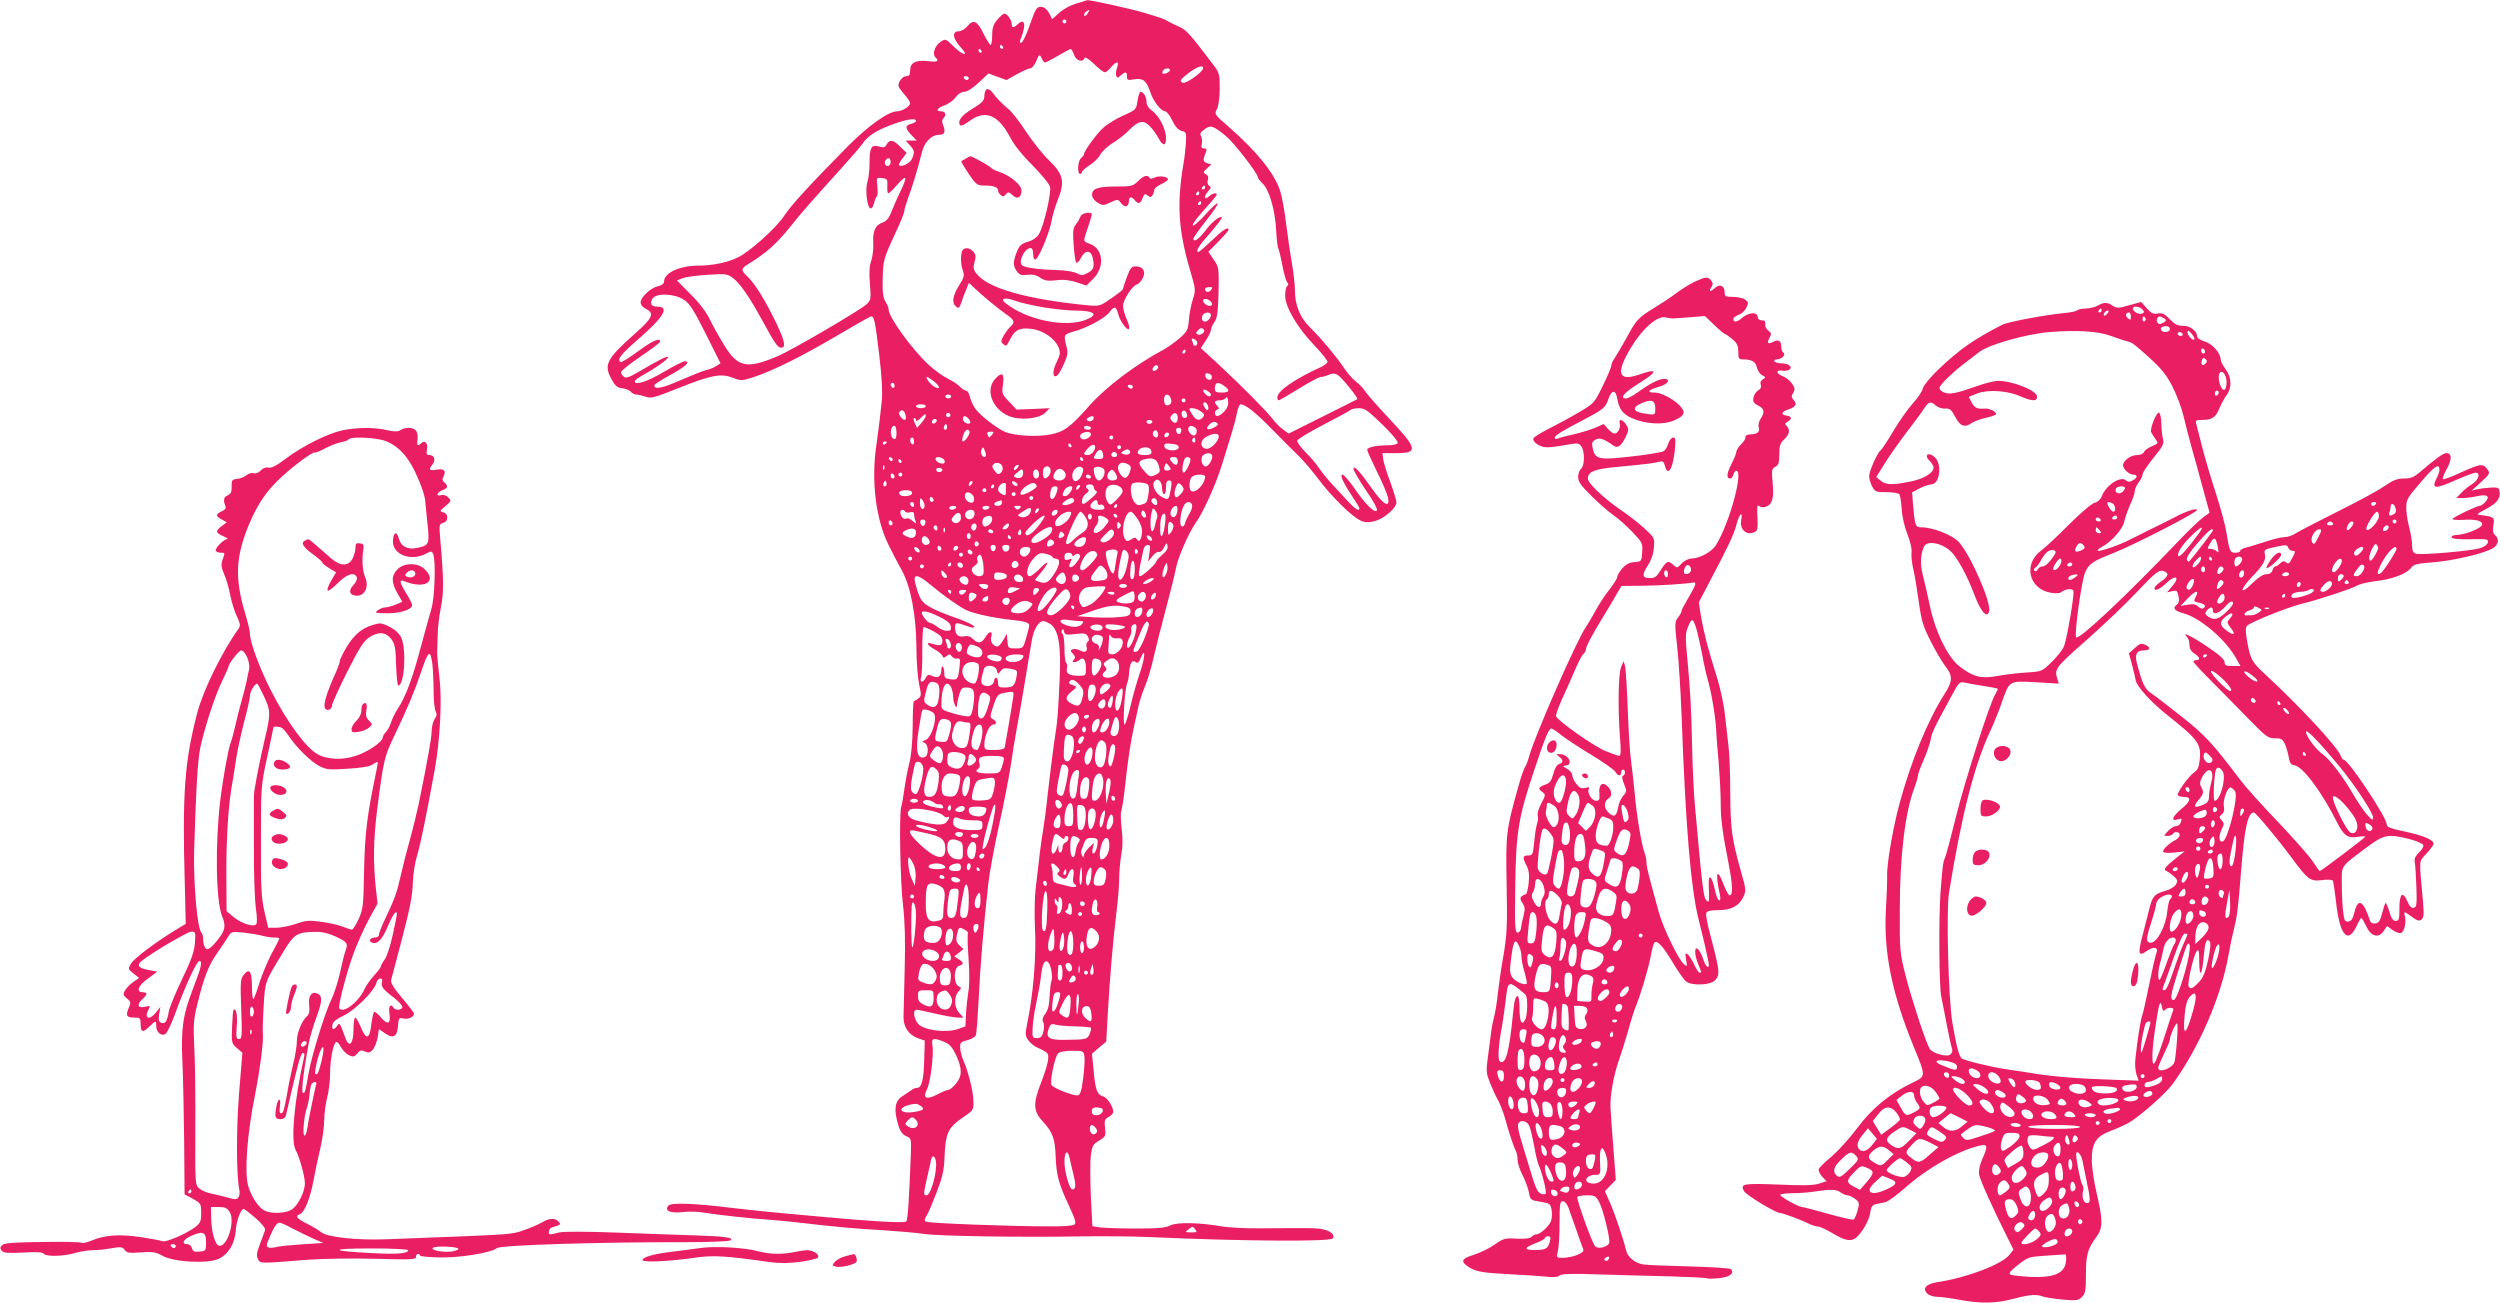
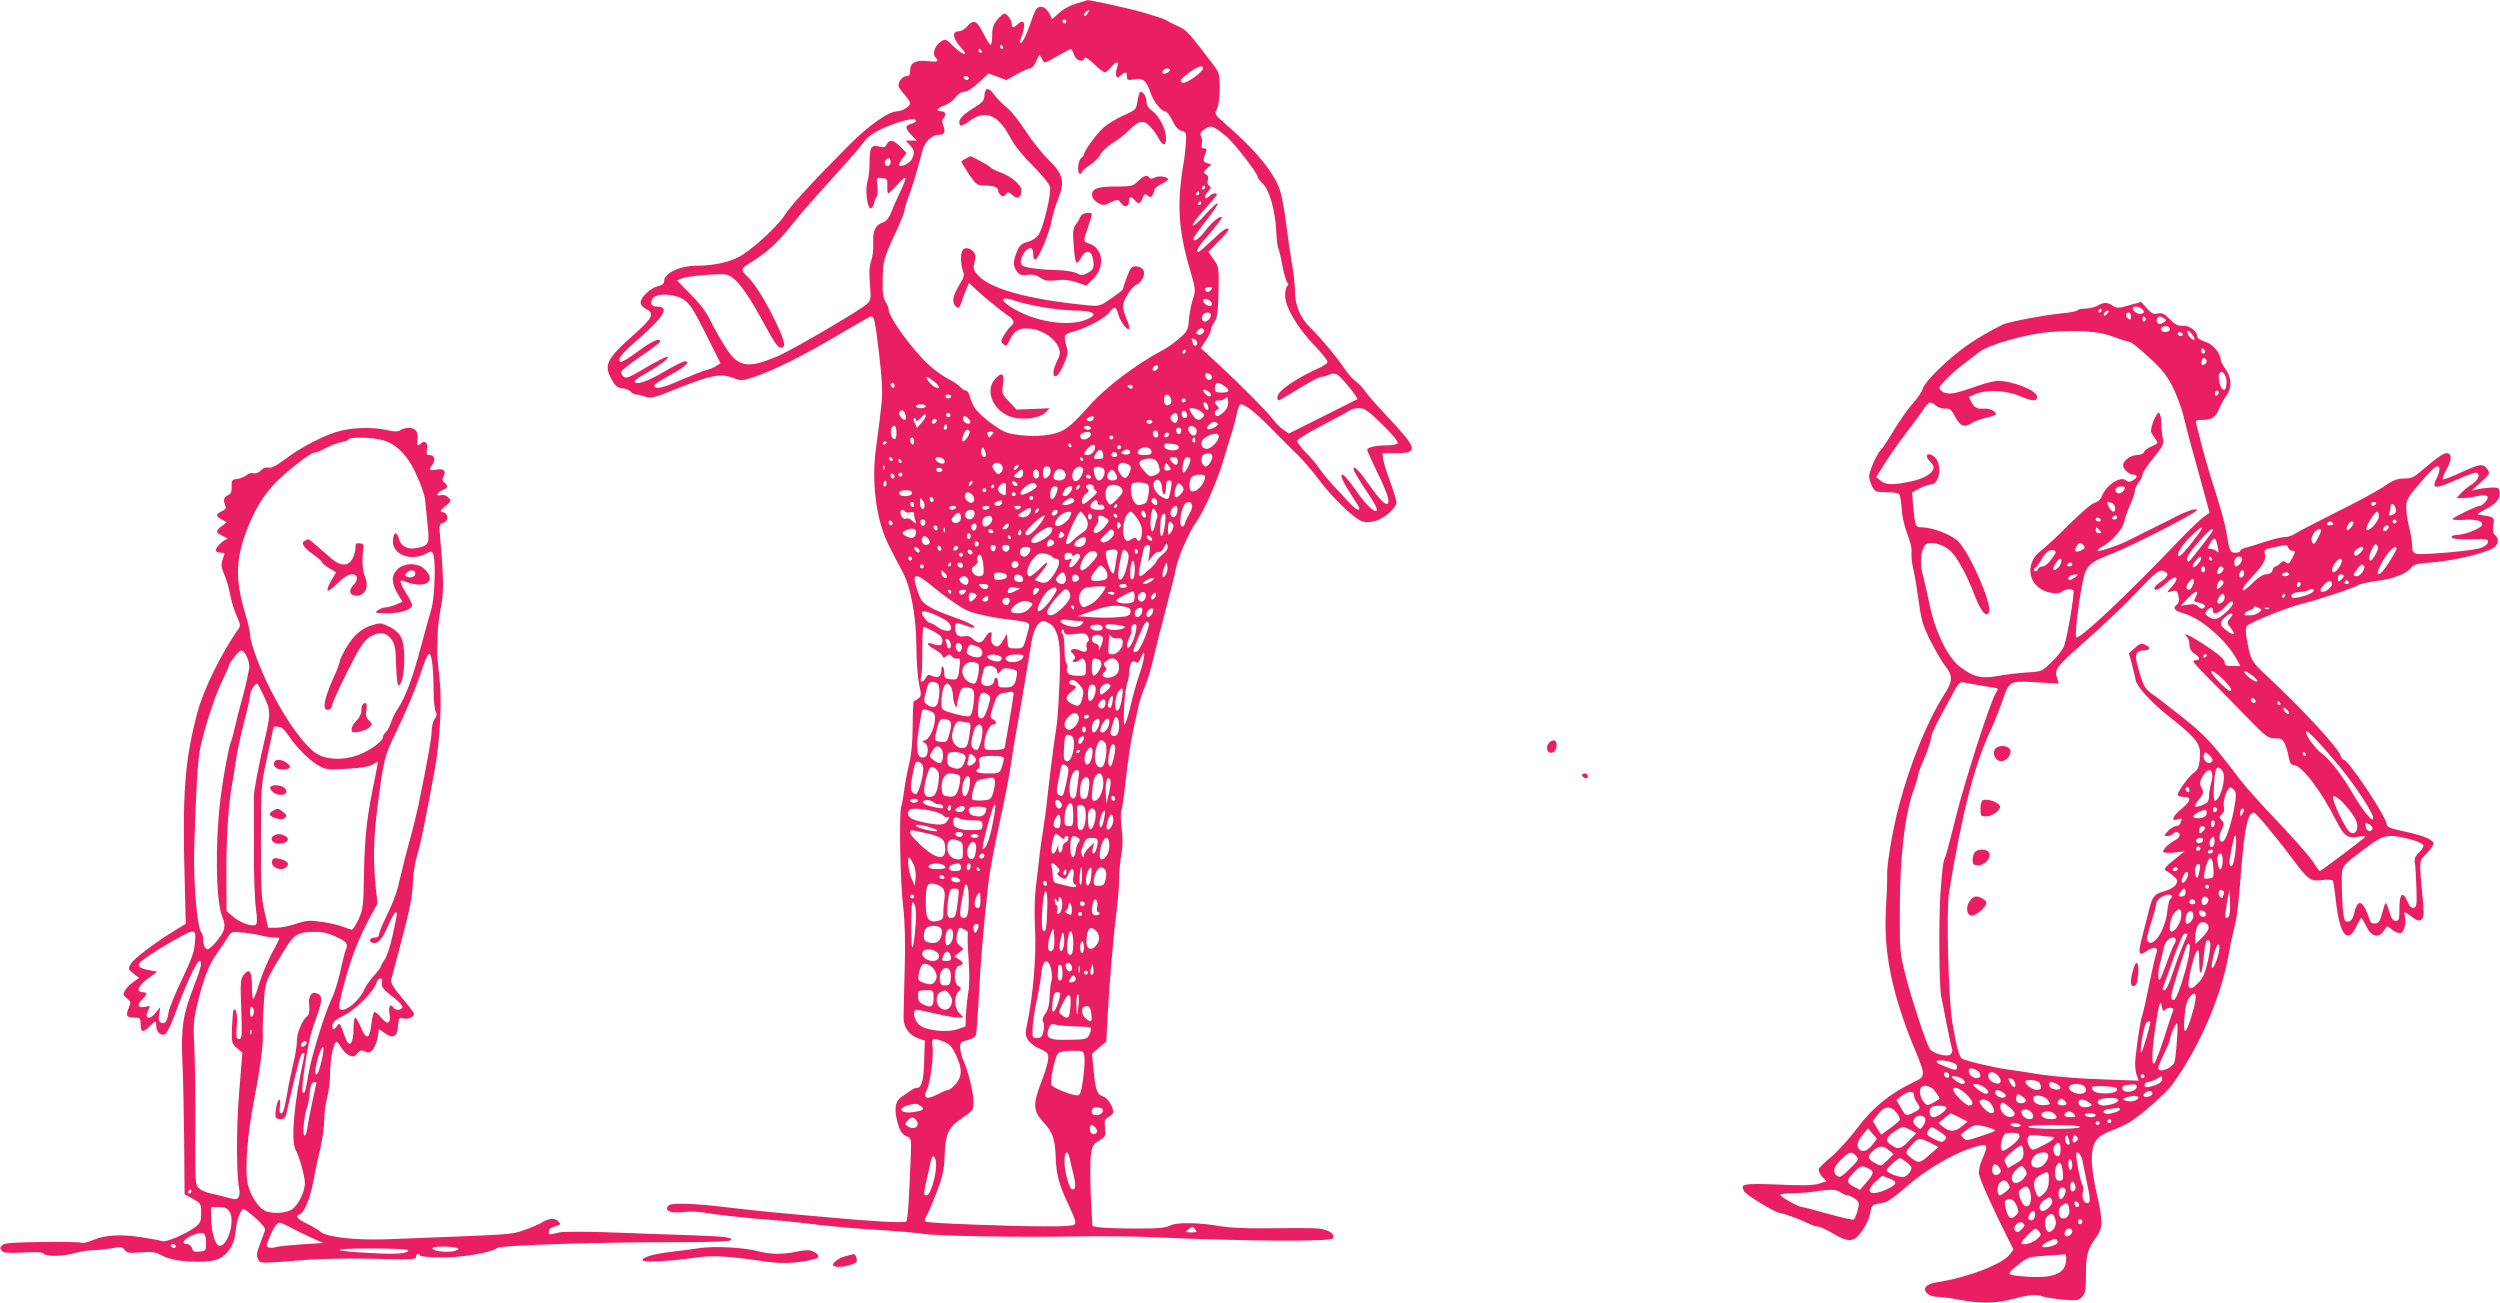
<svg xmlns="http://www.w3.org/2000/svg" version="1.0" width="1280pt" height="667pt" viewBox="0 0 1280 667" preserveAspectRatio="xMidYMid meet">
  <g transform="translate(0,667) scale(0.1,-0.1)" fill="#e91e63" stroke="none">
    <path d="M5511 6652 c-31 -9 -68 -29 -89 -49 -19 -18 -36 -32 -36 -31 -15 40 -35 63 -56 63 -22 0 -28 -9 -56 -89 -17 -50 -37 -92 -44 -94 -9 -3 -11 1 -6 14 31 75 25 114 -12 81 -24 -22 -32 -21 -32 1 -1 21 -23 52 -38 52 -5 0 -22 -14 -36 -31 -20 -24 -26 -41 -26 -80 0 -27 -4 -49 -8 -49 -4 0 -20 25 -35 55 -33 68 -52 78 -83 42 -13 -15 -32 -27 -43 -27 -39 0 -35 -36 12 -87 39 -43 7 -37 -38 7 -43 42 -44 43 -69 26 -29 -19 -44 -62 -27 -79 21 -21 11 -26 -37 -20 -63 7 -92 -8 -92 -47 0 -23 -5 -30 -20 -30 -18 0 -40 -26 -40 -49 0 -6 14 -26 30 -44 17 -19 30 -39 30 -45 0 -16 -41 -42 -67 -42 -44 0 -147 -73 -252 -179 -189 -191 -294 -305 -326 -356 -39 -60 -176 -184 -237 -213 -52 -26 -131 -42 -202 -42 -95 0 -176 -37 -176 -81 0 -11 -11 -20 -30 -24 -38 -8 -90 -57 -90 -83 0 -13 11 -26 28 -34 44 -22 34 -46 -58 -127 -146 -130 -161 -159 -117 -236 18 -32 29 -41 54 -43 17 -2 37 -10 43 -18 7 -8 19 -14 28 -14 9 0 30 -5 47 -11 27 -10 45 -6 171 45 166 66 214 75 276 52 43 -17 47 -16 109 4 104 35 253 110 427 213 90 53 167 97 172 97 16 0 20 -19 41 -192 14 -115 18 -195 14 -238 -4 -36 -9 -81 -11 -100 -2 -19 -10 -78 -17 -130 -27 -180 -3 -377 61 -507 21 -43 52 -103 69 -133 46 -82 74 -232 75 -394 0 -72 7 -158 14 -190 12 -54 11 -61 -4 -72 -9 -8 -20 -14 -23 -14 -3 0 -6 -57 -6 -127 -1 -84 -7 -151 -18 -193 -9 -36 -20 -96 -25 -133 -5 -37 -12 -77 -16 -89 -11 -36 -5 -387 10 -508 9 -79 12 -178 8 -320 -3 -113 -5 -224 -6 -247 -1 -52 28 -93 75 -109 l34 -12 -3 -96 c-2 -104 -13 -146 -37 -146 -9 0 -21 -5 -28 -11 -7 -5 -26 -18 -43 -29 -37 -21 -47 -58 -33 -119 13 -58 26 -80 53 -90 20 -8 22 -15 20 -77 -9 -242 -16 -350 -24 -358 -9 -9 -171 0 -420 23 -52 5 -151 14 -220 20 -69 6 -177 18 -240 25 -198 25 -324 30 -338 13 -22 -26 10 -40 72 -33 30 4 81 3 113 -3 66 -11 236 -30 333 -36 36 -3 106 -9 155 -15 155 -19 285 -31 430 -39 77 -5 167 -13 200 -18 74 -12 493 -19 835 -13 96 1 245 0 330 -4 464 -21 916 -24 933 -7 15 15 -8 38 -46 46 -32 8 -52 8 -322 6 -77 -1 -167 4 -200 10 -115 20 -229 22 -263 5 -24 -13 -63 -16 -179 -16 -81 0 -164 3 -184 6 l-36 6 -8 153 c-3 84 -4 178 0 209 7 50 11 57 42 76 34 20 35 23 31 64 -5 39 -2 46 18 57 13 7 24 19 24 26 0 25 -29 71 -49 78 -34 10 -42 32 -51 127 l-9 93 36 31 37 31 7 129 c11 195 28 396 44 522 8 62 15 143 15 179 0 36 5 93 11 127 8 41 8 84 2 133 -5 39 -6 80 -2 91 4 11 13 67 19 124 15 140 29 231 46 308 8 36 19 83 23 105 5 22 19 67 33 100 14 33 35 103 46 155 12 52 40 163 62 245 22 83 45 174 50 202 9 54 66 185 102 236 40 55 108 208 138 309 18 57 40 130 50 163 10 33 21 77 25 98 4 20 12 37 17 37 24 0 79 -44 160 -127 47 -48 107 -108 133 -133 26 -25 72 -79 103 -120 67 -90 175 -197 218 -215 23 -11 40 -11 73 -3 47 12 111 67 111 96 0 9 -14 55 -31 102 -18 47 -34 100 -37 118 l-4 32 71 0 c115 0 110 22 -44 185 -55 59 -108 119 -117 134 -10 15 -30 36 -45 47 -16 12 -42 41 -58 65 -40 60 -119 155 -175 210 -54 52 -80 116 -80 193 0 28 -7 89 -15 135 -8 47 -22 139 -30 205 -8 67 -22 143 -31 170 -30 91 -122 204 -268 331 -67 58 -69 61 -56 85 9 15 14 57 15 105 0 77 -1 82 -38 130 -119 157 -133 172 -172 189 -22 10 -47 22 -55 27 -21 13 -25 14 -120 43 -69 21 -288 69 -294 65 0 -1 -25 -8 -55 -17z m57 -52 c-7 -11 -15 -15 -17 -9 -2 6 3 15 10 20 20 12 21 11 7 -11z m-108 -40 c0 -5 -4 -10 -10 -10 -5 0 -10 5 -10 10 0 6 5 10 10 10 6 0 10 -4 10 -10z m-325 -130 c3 -5 1 -10 -4 -10 -6 0 -11 5 -11 10 0 6 2 10 4 10 3 0 8 -4 11 -10z m-110 -20 c3 -5 1 -10 -4 -10 -6 0 -11 5 -11 10 0 6 2 10 4 10 3 0 8 -4 11 -10z m474 -20 c10 -31 45 -42 54 -17 2 7 21 -4 48 -30 24 -24 49 -43 56 -43 6 0 20 11 31 25 27 34 45 33 31 -2 -5 -14 -7 -33 -4 -41 5 -13 8 -12 23 2 25 21 32 20 32 -5 0 -19 4 -21 39 -15 44 7 61 -7 81 -67 14 -44 55 -97 76 -97 7 0 24 -21 36 -47 16 -33 31 -49 48 -53 23 -6 25 -9 22 -60 -2 -30 -7 -80 -13 -110 -34 -204 -26 -338 33 -539 30 -103 31 -106 15 -155 -9 -28 -18 -75 -20 -105 -4 -50 -8 -58 -48 -93 -24 -21 -61 -47 -81 -58 -143 -76 -297 -192 -383 -290 -97 -109 -128 -132 -200 -145 -68 -13 -180 -6 -228 13 -45 19 -137 91 -157 125 -11 17 -22 44 -25 59 -4 15 -12 28 -19 28 -7 0 -21 9 -31 20 -10 11 -37 29 -62 41 -24 12 -69 44 -99 72 -81 74 -204 243 -204 281 0 9 -7 28 -16 41 -12 19 -16 46 -15 107 2 104 4 112 62 237 27 57 49 111 49 120 0 8 9 38 19 66 19 49 48 143 72 238 12 50 49 87 87 87 28 0 34 13 22 46 -8 19 -8 30 0 38 17 17 11 36 -10 36 -32 0 -23 17 15 30 20 7 45 25 57 41 13 18 31 29 45 29 15 0 44 19 74 47 l50 47 46 -17 46 -17 53 30 c30 16 60 30 69 30 8 0 22 17 31 38 15 36 16 36 27 15 5 -13 13 -23 17 -23 5 0 34 15 66 34 33 19 62 35 66 35 3 1 11 -12 17 -29z m661 -69 c0 -19 -87 -81 -104 -75 -20 8 -13 18 36 55 41 29 68 37 68 20z m-170 -10 c0 -10 -30 -24 -37 -17 -3 3 -2 9 2 15 8 13 35 15 35 2z m-1030 -41 c0 -5 -4 -10 -9 -10 -6 0 -13 5 -16 10 -3 6 1 10 9 10 9 0 16 -4 16 -10z m-270 -219 c0 -5 -11 -12 -25 -15 -32 -8 -32 -23 2 -58 l27 -28 -29 0 -28 0 21 -23 c25 -27 26 -36 11 -71 -10 -22 -54 -44 -66 -32 -3 2 5 18 17 34 l22 29 -32 31 c-36 37 -55 40 -70 13 -8 -16 -15 -18 -40 -11 -39 11 -48 -5 -48 -87 0 -34 -5 -77 -11 -95 -12 -38 -2 -129 16 -135 6 -2 14 10 18 26 4 17 10 33 15 36 4 2 5 25 2 51 -5 45 -5 46 24 42 27 -3 29 -6 27 -40 -1 -21 1 -38 5 -38 4 0 24 19 44 42 20 24 39 40 43 37 3 -4 -7 -33 -23 -65 -16 -33 -37 -80 -47 -106 -13 -35 -25 -49 -45 -57 -38 -13 -52 -42 -49 -104 2 -29 -3 -70 -10 -91 -10 -27 -12 -63 -7 -120 6 -77 5 -83 -16 -103 -33 -31 -387 -238 -457 -267 -158 -67 -204 -57 -274 58 -24 39 -57 98 -73 131 -18 38 -55 86 -99 129 l-69 70 29 12 c17 6 74 14 128 17 91 6 101 5 129 -16 37 -27 87 -100 156 -227 59 -108 74 -130 91 -130 26 0 20 32 -24 125 -56 116 -108 200 -146 237 -36 33 -36 43 -1 64 99 61 148 105 227 204 51 64 105 125 255 291 47 52 96 108 108 126 28 40 75 69 160 99 70 25 112 30 112 15z m1587 -78 c40 -32 163 -191 163 -210 0 -5 11 -20 25 -33 33 -31 63 -133 69 -237 2 -45 7 -86 10 -92 3 -5 13 -44 21 -86 8 -43 19 -83 25 -90 8 -9 8 -15 0 -20 -5 -3 -10 -25 -10 -48 0 -59 62 -164 150 -256 39 -40 69 -79 67 -85 -3 -6 -17 -17 -33 -25 -138 -63 -224 -123 -224 -156 0 -8 3 -15 6 -15 4 0 51 27 104 60 53 33 104 60 113 60 9 0 27 5 40 11 17 8 30 8 44 1 20 -11 109 -120 102 -126 -2 -1 -82 -42 -177 -89 l-174 -87 -27 20 c-16 10 -41 36 -56 56 -32 41 -150 161 -279 281 l-88 81 26 39 c14 21 26 45 26 54 0 9 8 27 18 40 14 20 18 48 21 152 2 126 2 130 -25 168 l-27 40 51 52 c29 29 52 56 52 60 0 19 -27 2 -84 -53 -35 -33 -66 -60 -69 -60 -19 0 -1 30 59 97 36 42 63 78 60 80 -10 10 -52 -24 -87 -71 -31 -41 -59 -59 -59 -38 0 5 29 46 65 92 36 45 63 85 59 89 -3 3 -32 -23 -63 -58 -32 -36 -60 -60 -64 -55 -3 6 23 41 58 79 35 39 64 73 65 78 0 13 -23 8 -42 -10 -24 -22 -25 3 -1 29 14 15 15 21 4 27 -8 5 -11 17 -7 29 5 14 1 24 -10 30 -15 8 -14 11 6 30 l22 20 -22 7 c-22 7 -22 16 -5 58 5 12 2 17 -10 17 -13 0 -16 6 -12 22 3 12 2 29 -3 39 -8 14 -4 22 17 37 32 23 43 20 110 -35z m-1717 -133 c0 -11 -7 -20 -15 -20 -15 0 -21 21 -8 33 12 13 23 7 23 -13z m1610 -130 c0 -5 -5 -10 -11 -10 -5 0 -7 5 -4 10 3 6 8 10 11 10 2 0 4 -4 4 -10z m-30 -30 c0 -5 -5 -10 -11 -10 -5 0 -7 5 -4 10 3 6 8 10 11 10 2 0 4 -4 4 -10z m10 -50 c0 -5 -5 -10 -11 -10 -5 0 -7 5 -4 10 3 6 8 10 11 10 2 0 4 -4 4 -10z m50 -445 c-12 -15 -30 -12 -30 6 0 5 10 9 21 9 18 0 19 -2 9 -15z m-2698 -50 c30 -20 51 -54 112 -175 l75 -150 -22 -14 c-12 -8 -35 -18 -52 -21 -16 -4 -76 -28 -132 -52 -92 -41 -133 -49 -133 -26 0 5 37 29 82 53 79 44 107 70 74 70 -9 0 -58 -25 -109 -55 -82 -49 -147 -70 -147 -47 0 5 19 19 43 32 66 37 127 80 127 91 0 10 -49 -15 -154 -77 -45 -26 -62 -32 -72 -23 -8 6 -14 17 -14 24 0 7 45 42 100 80 55 37 100 71 100 76 0 22 -41 4 -115 -51 -43 -32 -83 -56 -87 -54 -20 13 -1 38 85 113 135 117 168 171 103 171 -31 0 -40 14 -26 40 17 31 113 28 162 -5z m2697 -9 c9 -10 9 -16 1 -21 -12 -7 -40 11 -40 26 0 14 26 10 39 -5z m1 -70 c0 -7 -7 -19 -15 -26 -20 -16 -38 -1 -29 23 7 20 44 23 44 3z m-37 -73 c11 -10 -13 -32 -29 -26 -11 4 -12 9 -3 19 13 15 22 18 32 7z m-33 -69 c0 -8 -4 -14 -10 -14 -5 0 -10 2 -10 4 0 2 -3 12 -6 20 -5 12 -2 15 10 10 9 -3 16 -12 16 -20z m-60 -44 c0 -5 -5 -10 -11 -10 -5 0 -7 5 -4 10 3 6 8 10 11 10 2 0 4 -4 4 -10z m-140 -79 c0 -12 -20 -25 -27 -18 -7 7 6 27 18 27 5 0 9 -4 9 -9z m275 -51 c0 -22 -29 -18 -33 3 -3 14 1 18 15 15 10 -2 18 -10 18 -18z m-1420 -25 c31 -26 30 -44 -3 -24 -21 13 -47 49 -35 49 5 -1 21 -12 38 -25z m-205 -21 c0 -8 -4 -12 -10 -9 -5 3 -10 10 -10 16 0 5 5 9 10 9 6 0 10 -7 10 -16z m1688 0 c32 -22 27 -34 -13 -34 -27 0 -35 4 -35 18 0 35 15 40 48 16z m-468 -4 c0 -5 -4 -10 -9 -10 -6 0 -13 5 -16 10 -3 6 1 10 9 10 9 0 16 -4 16 -10z m400 -40 c0 -14 -14 -12 -28 2 -19 19 -14 30 8 18 11 -6 20 -15 20 -20z m-1330 -10 c0 -5 -7 -10 -15 -10 -8 0 -15 5 -15 10 0 6 7 10 15 10 8 0 15 -4 15 -10z m1125 -11 c5 -13 2 -25 -6 -30 -19 -11 -29 -2 -29 27 0 30 26 32 35 3z m274 -65 c-12 -13 -28 -24 -36 -24 -17 0 -17 27 0 33 10 4 10 7 0 18 -19 20 -16 29 11 29 14 0 28 6 33 13 5 8 9 2 11 -17 2 -19 -4 -36 -19 -52z m-199 56 c0 -5 -4 -10 -10 -10 -5 0 -10 5 -10 10 0 6 5 10 10 10 6 0 10 -4 10 -10z m114 -26 c9 -22 -3 -32 -14 -14 -12 19 -12 30 -1 30 5 0 12 -7 15 -16z m-1444 -4 c0 -5 -11 -10 -25 -10 -14 0 -25 5 -25 10 0 6 11 10 25 10 14 0 25 -4 25 -10z m1408 -26 c18 -13 21 -19 11 -30 -17 -21 -35 -17 -53 11 -9 13 -16 27 -16 30 0 11 37 4 58 -11z m930 -68 c51 -49 82 -88 78 -95 -4 -6 -27 -11 -50 -11 -59 0 -106 -10 -106 -23 0 -6 23 -56 50 -112 28 -55 53 -115 57 -134 10 -55 -24 -36 -83 48 -64 91 -94 122 -94 100 0 -8 29 -58 64 -110 41 -58 61 -98 55 -103 -12 -14 -60 34 -116 116 -26 38 -53 68 -60 68 -15 0 6 -45 56 -120 17 -25 31 -48 31 -52 0 -19 -23 -4 -62 39 -24 27 -58 63 -76 82 -18 19 -47 54 -64 78 -16 25 -50 65 -75 89 -24 25 -43 51 -41 58 2 8 62 44 133 81 72 37 134 71 140 76 5 5 24 9 43 9 30 0 46 -12 120 -84z m-2443 53 c4 -11 4 -23 1 -27 -10 -9 -39 25 -32 37 11 17 24 13 31 -10z m1443 -2 c2 -10 -3 -17 -12 -17 -10 0 -16 9 -16 21 0 24 23 21 28 -4z m-1214 -8 c-3 -5 -10 -7 -15 -3 -5 3 -7 10 -3 15 3 5 10 7 15 3 5 -3 7 -10 3 -15z m1166 -9 c0 -26 -15 -33 -30 -15 -10 12 -10 18 0 30 15 18 30 11 30 -15z m-1290 11 c0 -6 -10 -22 -22 -36 l-23 -26 -12 26 c-6 14 -7 25 -2 25 5 0 9 -5 9 -12 0 -7 10 -2 22 10 25 25 28 26 28 13z m220 -16 c7 -9 10 -18 7 -21 -10 -11 -37 5 -37 21 0 19 14 19 30 0z m640 6 c0 -14 -18 -23 -31 -15 -8 4 -7 9 2 15 18 11 29 11 29 0z m-809 -24 c-13 -13 -26 -3 -16 12 3 6 11 8 17 5 6 -4 6 -10 -1 -17z m1109 3 c0 -5 -7 -10 -15 -10 -8 0 -15 5 -15 10 0 6 7 10 15 10 8 0 15 -4 15 -10z m335 -10 c6 -10 -44 -35 -53 -26 -8 8 19 36 34 36 7 0 16 -5 19 -10z m-1389 -27 c-10 -10 -19 5 -10 18 6 11 8 11 12 0 2 -7 1 -15 -2 -18z m-256 -19 c0 -24 -4 -34 -12 -32 -24 8 -22 68 2 68 5 0 10 -16 10 -36z m995 26 c3 -5 -3 -10 -14 -10 -12 0 -21 5 -21 10 0 6 6 10 14 10 8 0 18 -4 21 -10z m534 1 c14 -9 9 -41 -7 -41 -15 0 -34 28 -27 40 8 12 16 13 34 1z m-71 -18 c-4 -22 -22 -20 -26 1 -2 10 3 16 13 16 10 0 15 -7 13 -17z m-1084 -1 c6 -10 -21 -52 -34 -52 -5 0 -4 14 1 30 11 30 23 38 33 22z m966 -18 c0 -16 -16 -19 -25 -4 -8 13 4 32 16 25 5 -4 9 -13 9 -21z m-850 1 c-7 -8 -14 -15 -15 -15 -2 0 -5 7 -9 15 -4 10 1 15 16 15 17 0 18 -2 8 -15z m503 8 c11 -10 -13 -33 -34 -33 -21 0 -26 26 -6 33 18 8 33 8 40 0z m398 -16 c-13 -13 -26 -3 -16 12 3 6 11 8 17 5 6 -4 6 -10 -1 -17z m259 -1 c0 -25 -41 -67 -64 -64 -33 5 -33 44 1 62 35 19 63 20 63 2z m-540 -6 c0 -5 -4 -10 -10 -10 -5 0 -10 5 -10 10 0 6 5 10 10 10 6 0 10 -4 10 -10z m-1020 -21 c0 -11 -4 -17 -10 -14 -5 3 -10 13 -10 21 0 8 5 14 10 14 6 0 10 -9 10 -21z m1440 5 c0 -8 -5 -12 -10 -9 -6 4 -8 11 -5 16 9 14 15 11 15 -7z m-1580 -8 c0 -3 -4 -8 -10 -11 -5 -3 -10 -1 -10 4 0 6 5 11 10 11 6 0 10 -2 10 -4z m945 -16 c3 -5 1 -10 -4 -10 -6 0 -11 5 -11 10 0 6 2 10 4 10 3 0 8 -4 11 -10z m116 -29 c-7 -12 -21 -21 -31 -21 -26 0 -25 8 2 37 26 27 46 16 29 -16z m434 19 c0 -23 -69 -20 -73 3 -3 16 2 18 35 15 26 -2 38 -8 38 -18z m-295 0 c0 -5 -4 -10 -10 -10 -5 0 -10 5 -10 10 0 6 5 10 10 10 6 0 10 -4 10 -10z m-694 -47 c-12 -12 -29 15 -21 34 7 17 8 16 18 -5 5 -12 7 -25 3 -29z m847 33 c8 -19 -1 -26 -33 -26 -33 0 -43 9 -29 27 15 17 55 17 62 -1z m-245 -24 c3 -18 -2 -22 -22 -22 -30 0 -31 3 -14 30 16 25 32 21 36 -8z m137 19 c8 -14 -13 -24 -33 -16 -14 5 -14 7 -2 15 19 12 27 12 35 1z m-65 -22 c0 -5 -7 -9 -15 -9 -15 0 -20 12 -9 23 8 8 24 -1 24 -14z m485 2 c9 -16 -17 -62 -34 -59 -20 4 -27 48 -9 59 17 11 35 11 43 0z m-1634 -24 c-1 -12 -15 -9 -19 4 -3 6 1 10 8 8 6 -3 11 -8 11 -12z m258 4 c7 -5 10 -14 7 -20 -8 -13 -46 3 -46 19 0 12 20 13 39 1z m716 -1 c3 -5 1 -10 -4 -10 -6 0 -11 5 -11 10 0 6 2 10 4 10 3 0 8 -4 11 -10z m390 -42 c6 -23 3 -29 -20 -40 -25 -11 -30 -10 -57 21 -35 39 -32 54 13 62 39 6 55 -5 64 -43z m95 32 c0 -23 -10 -26 -28 -8 -18 18 -15 28 8 28 13 0 20 -7 20 -20z m64 12 c7 -11 -22 -72 -34 -72 -11 0 -6 51 7 73 5 9 20 9 27 -1z m-1479 -12 c3 -5 1 -10 -4 -10 -6 0 -11 5 -11 10 0 6 2 10 4 10 3 0 8 -4 11 -10z m518 -30 c3 -10 -1 -25 -9 -31 -12 -10 -18 -8 -29 7 -16 22 -18 28 -8 37 13 14 41 6 46 -13z m647 10 c11 -7 12 -15 5 -36 -13 -37 -30 -40 -50 -10 -28 43 2 74 45 46z m204 -28 c-21 -5 -28 4 -20 24 6 16 8 15 21 -2 12 -16 12 -19 -1 -22z m-1457 6 c-3 -8 -6 -5 -6 6 -1 11 2 17 5 13 3 -3 4 -12 1 -19z m683 7 c-7 -9 -15 -13 -17 -11 -7 7 7 26 19 26 6 0 6 -6 -2 -15z m160 -41 c-19 -22 -30 -17 -30 15 0 20 6 31 18 33 21 4 29 -27 12 -48z m-548 24 c-12 -12 -35 -1 -27 12 3 5 13 6 21 3 10 -4 12 -9 6 -15z m723 12 c3 -5 -1 -23 -10 -39 -17 -34 -45 -32 -45 3 0 36 39 62 55 36z m109 -6 c7 -20 -10 -54 -28 -54 -13 0 -26 29 -26 58 0 18 47 15 54 -4z m-422 -36 c-6 -6 -19 -7 -29 -4 -16 7 -16 9 7 28 23 19 25 19 28 3 2 -9 -1 -22 -6 -27z m88 11 c0 -10 -7 -19 -15 -19 -15 0 -21 31 -9 43 11 10 24 -3 24 -24z m129 17 c17 -20 3 -46 -24 -46 -30 0 -39 14 -25 40 12 23 33 26 49 6z m271 -33 c0 -7 -11 -13 -25 -13 -28 0 -34 27 -13 48 10 10 15 9 25 -5 7 -9 13 -23 13 -30z m-1140 6 c0 -5 -4 -9 -10 -9 -5 0 -10 7 -10 16 0 8 5 12 10 9 6 -3 10 -10 10 -16z m40 11 c0 -5 -4 -10 -10 -10 -5 0 -10 5 -10 10 0 6 5 10 10 10 6 0 10 -4 10 -10z m965 -10 c3 -5 -1 -10 -9 -10 -9 0 -16 5 -16 10 0 6 4 10 9 10 6 0 13 -4 16 -10z m585 0 c0 -38 -49 -88 -71 -74 -13 8 -11 58 3 72 15 15 68 16 68 2z m-220 -61 c0 -16 5 -29 10 -29 6 0 10 16 10 35 0 25 4 35 16 35 13 0 15 -7 9 -42 -10 -58 -12 -60 -44 -44 -35 18 -56 62 -40 82 17 20 39 -1 39 -37z m-1414 14 c-10 -10 -19 5 -10 18 6 11 8 11 12 0 2 -7 1 -15 -2 -18z m436 5 c-7 -7 -12 -8 -12 -2 0 6 3 14 7 17 3 4 9 5 12 2 2 -3 -1 -11 -7 -17z m238 0 c0 -13 -23 -5 -28 10 -2 7 2 10 12 6 9 -3 16 -11 16 -16z m-59 -1 c-1 -4 -1 -18 -1 -32 0 -23 -2 -24 -20 -15 -23 12 -26 30 -8 48 13 13 30 12 29 -1z m157 -5 c4 -13 -75 -55 -82 -43 -7 10 13 35 39 49 23 13 37 11 43 -6z m569 7 c6 -6 7 -25 3 -50 -8 -45 -8 -44 -37 -53 -16 -5 -26 -1 -37 16 -16 23 -22 79 -9 91 10 11 68 8 80 -4z m183 -24 c0 -6 -9 -20 -20 -30 -16 -15 -20 -15 -25 -3 -3 8 -1 27 5 42 9 23 13 26 25 16 8 -7 15 -18 15 -25z m-970 15 c0 -5 -5 -10 -11 -10 -5 0 -7 5 -4 10 3 6 8 10 11 10 2 0 4 -4 4 -10z m432 -12 c-7 -7 -12 -8 -12 -2 0 14 12 26 19 19 2 -3 -1 -11 -7 -17z m78 8 c0 -8 6 -17 13 -20 8 -3 0 -16 -23 -35 -19 -17 -38 -31 -42 -31 -17 0 -7 40 13 53 13 9 16 17 10 22 -18 10 -12 25 9 25 11 0 20 -6 20 -14z m144 -8 c8 -14 4 -24 -24 -53 -32 -33 -36 -34 -47 -18 -17 22 -17 65 -1 81 17 17 58 11 72 -10z m-331 -10 c-13 -53 -43 -60 -35 -8 3 20 10 30 22 30 14 0 17 -5 13 -22z m77 16 c0 -16 -23 -44 -35 -44 -18 0 -18 5 -5 31 10 17 40 27 40 13z m-440 -14 c0 -5 -4 -10 -10 -10 -5 0 -10 5 -10 10 0 6 5 10 10 10 6 0 10 -4 10 -10z m-380 -15 c0 -16 -55 -22 -64 -6 -8 13 5 21 36 21 18 0 28 -5 28 -15z m310 -10 c7 -8 10 -22 6 -30 -8 -22 -46 -1 -46 25 0 24 22 26 40 5z m220 5 c0 -5 -4 -10 -10 -10 -5 0 -10 5 -10 10 0 6 5 10 10 10 6 0 10 -4 10 -10z m-420 -31 c0 -5 -4 -9 -10 -9 -5 0 -10 7 -10 16 0 8 5 12 10 9 6 -3 10 -10 10 -16z m510 11 c0 -5 -4 -10 -10 -10 -5 0 -10 5 -10 10 0 6 5 10 10 10 6 0 10 -4 10 -10z m-557 -46 c-8 -22 -23 -6 -23 24 1 25 2 26 15 9 7 -11 11 -25 8 -33z m767 32 c0 -13 -50 -29 -60 -19 -7 6 31 33 47 33 7 0 13 -6 13 -14z m423 0 c3 -8 3 -17 0 -20 -9 -9 -34 15 -27 25 8 13 21 11 27 -5z m-793 -11 c0 -8 -9 -15 -20 -15 -25 0 -26 17 -2 23 9 3 18 5 20 6 1 0 2 -6 2 -14z m490 0 c0 -8 6 -12 14 -9 7 3 16 -2 19 -10 5 -13 -1 -16 -28 -16 -38 0 -52 14 -35 35 16 19 30 19 30 0z m-940 -11 c0 -8 -4 -12 -10 -9 -5 3 -10 10 -10 16 0 5 5 9 10 9 6 0 10 -7 10 -16z m1423 2 c3 -7 -1 -24 -8 -37 -16 -27 -23 -42 -30 -65 -3 -8 -10 -12 -16 -8 -12 7 -5 74 12 105 11 22 35 25 42 5z m-383 -6 c0 -5 -5 -10 -11 -10 -5 0 -7 5 -4 10 3 6 8 10 11 10 2 0 4 -4 4 -10z m-825 -10 c-3 -5 -13 -10 -21 -10 -8 0 -14 5 -14 10 0 6 9 10 21 10 11 0 17 -4 14 -10z m170 0 c-3 -5 -13 -10 -21 -10 -8 0 -14 5 -14 10 0 6 9 10 21 10 11 0 17 -4 14 -10z m157 -2 c-9 -9 -15 -9 -24 0 -9 9 -7 12 12 12 19 0 21 -3 12 -12z m806 -15 c-3 -30 -25 -42 -34 -19 -6 17 11 46 28 46 5 0 8 -12 6 -27z m-750 1 c-4 -23 -32 -39 -54 -30 -16 6 -15 9 11 26 37 24 47 25 43 4z m34 -6 c-7 -7 -12 -8 -12 -2 0 14 12 26 19 19 2 -3 -1 -11 -7 -17z m613 -28 c-4 -8 -9 -27 -12 -42 -3 -16 -9 -28 -14 -28 -10 0 -12 64 -2 99 6 23 7 23 20 5 7 -10 11 -25 8 -34z m-1291 31 c3 -5 15 -7 26 -4 14 4 20 0 20 -10 0 -8 3 -24 7 -34 6 -17 6 -17 -15 0 -11 11 -26 16 -32 12 -13 -8 -30 11 -30 33 0 14 16 16 24 3z m356 -11 c0 -24 -26 -38 -42 -22 -16 16 -2 42 22 42 13 0 20 -7 20 -20z m424 5 c-4 -8 -12 -15 -20 -15 -8 0 -11 6 -8 15 4 8 12 15 20 15 8 0 11 -6 8 -15z m452 -23 c-10 -10 -29 15 -21 28 6 9 10 8 17 -4 6 -10 7 -20 4 -24z m-946 -3 c0 -23 -27 -36 -42 -21 -9 9 -7 17 7 32 20 22 35 18 35 -11z m558 5 c-13 -29 -63 -59 -73 -44 -14 23 31 69 67 70 15 0 16 -3 6 -26z m76 4 c24 -34 20 -65 -11 -85 -16 -10 -38 -28 -51 -41 -16 -16 -27 -21 -33 -15 -10 10 58 163 73 163 4 0 14 -10 22 -22z m271 -16 c17 -26 24 -49 22 -70 -4 -38 -15 -51 -26 -33 -7 11 -12 10 -30 -1 -18 -11 -23 -11 -31 2 -24 37 -1 140 30 140 6 0 21 -17 35 -38z m-510 -37 c-34 -43 -65 -58 -65 -34 0 16 94 101 98 88 2 -5 -13 -30 -33 -54z m275 50 c0 -8 -4 -15 -10 -15 -5 0 -10 7 -10 15 0 8 5 15 10 15 6 0 10 -7 10 -15z m131 2 c-1 -12 -15 -9 -19 4 -3 6 1 10 8 8 6 -3 11 -8 11 -12z m244 -39 c-9 -70 -25 -86 -25 -26 0 52 7 78 22 78 6 0 7 -20 3 -52z m-885 22 c0 -20 -32 -44 -44 -33 -11 11 -7 41 7 46 25 11 37 6 37 -13z m584 7 c17 -12 16 -15 -9 -45 -40 -48 -77 -37 -40 11 7 11 11 25 8 33 -7 18 17 18 41 1z m-1094 -28 c0 -5 -4 -9 -10 -9 -5 0 -10 7 -10 16 0 8 5 12 10 9 6 -3 10 -10 10 -16z m168 4 c-4 -22 -22 -20 -26 1 -2 10 3 16 13 16 10 0 15 -7 13 -17z m994 -25 c-9 -9 -12 -7 -12 12 0 19 3 21 12 12 9 -9 9 -15 0 -24z m276 11 c1 -8 -4 -23 -12 -34 -15 -19 -15 -18 -16 18 0 27 4 37 13 35 6 -3 13 -11 15 -19z m-1008 -3 c0 -8 -4 -17 -9 -21 -12 -7 -24 12 -16 25 9 15 25 12 25 -4z m164 -1 c-4 -8 -13 -15 -21 -15 -13 0 -13 3 -3 15 7 8 16 15 21 15 5 0 6 -7 3 -15z m-364 -11 c0 -8 -4 -12 -10 -9 -5 3 -10 10 -10 16 0 5 5 9 10 9 6 0 10 -7 10 -16z m584 -17 c-7 -20 -65 -57 -88 -57 -30 0 -16 28 31 59 46 31 70 30 57 -2z m-694 -1 c-1 -28 -16 -37 -43 -25 -33 15 -34 23 -4 36 25 12 47 7 47 -11z m147 2 c-3 -8 -6 -5 -6 6 -1 11 2 17 5 13 3 -3 4 -12 1 -19z m248 2 c3 -5 -1 -10 -9 -10 -9 0 -16 5 -16 10 0 6 4 10 9 10 6 0 13 -4 16 -10z m141 -17 c-10 -10 -19 5 -10 18 6 11 8 11 12 0 2 -7 1 -15 -2 -18z m477 13 c8 -20 -38 -60 -59 -52 -15 6 -14 10 11 36 32 34 40 36 48 16z m-263 -26 c-18 -11 -24 -6 -16 16 5 14 9 15 19 5 9 -9 9 -14 -3 -21z m-470 5 c0 -8 -4 -15 -10 -15 -5 0 -10 7 -10 15 0 8 5 15 10 15 6 0 10 -7 10 -15z m-210 -31 c0 -8 -9 -14 -20 -14 -19 0 -28 28 -13 43 9 9 33 -12 33 -29z m415 26 c3 -5 1 -10 -4 -10 -6 0 -11 5 -11 10 0 6 2 10 4 10 3 0 8 -4 11 -10z m723 -9 c3 -8 -1 -12 -9 -9 -7 2 -15 10 -17 17 -3 8 1 12 9 9 7 -2 15 -10 17 -17z m-338 0 c0 -25 -14 -41 -36 -41 -28 0 -31 17 -6 36 20 16 42 18 42 5z m-163 -18 c4 -11 -26 -27 -35 -19 -2 3 -2 12 2 21 6 18 27 16 33 -2z m-385 -8 c0 -5 -5 -11 -11 -13 -6 -2 -11 4 -11 13 0 9 5 15 11 13 6 -2 11 -8 11 -13z m939 -55 c-17 -15 -31 -31 -31 -35 0 -11 -70 -75 -82 -75 -12 0 -10 15 17 138 3 12 12 22 21 22 13 0 15 -8 9 -42 l-6 -43 21 27 c12 15 27 25 34 22 7 -3 18 8 26 23 12 25 14 26 18 8 3 -13 -6 -28 -27 -45z m-1131 29 c0 -5 -4 -9 -10 -9 -5 0 -10 7 -10 16 0 8 5 12 10 9 6 -3 10 -10 10 -16z m81 -2 c-13 -13 -26 -3 -16 12 3 6 11 8 17 5 6 -4 6 -10 -1 -17z m197 6 c-4 -22 -22 -20 -26 1 -2 10 3 16 13 16 10 0 15 -7 13 -17z m70 0 c-2 -10 -10 -18 -18 -18 -8 0 -16 8 -18 18 -2 12 3 17 18 17 15 0 20 -5 18 -17z m-460 -12 c3 -8 -1 -12 -9 -9 -7 2 -15 10 -17 17 -3 8 1 12 9 9 7 -2 15 -10 17 -17z m565 13 c10 -10 -12 -44 -28 -44 -18 0 -28 17 -21 35 5 15 37 20 49 9z m-296 -30 c-9 -9 -28 6 -21 18 4 6 10 6 17 -1 6 -6 8 -13 4 -17z m745 5 c-2 -8 -6 -30 -9 -49 -8 -61 -13 -68 -28 -40 -7 14 -16 42 -20 62 -6 30 -4 37 12 41 29 8 48 2 45 -14z m49 -63 c-21 -96 -59 -100 -41 -5 17 89 19 94 38 76 13 -14 14 -24 3 -71z m54 75 c3 -5 1 -12 -5 -16 -5 -3 -10 1 -10 9 0 18 6 21 15 7z m-207 -19 c4 -14 -59 -82 -77 -82 -17 0 -13 30 10 67 22 35 57 43 67 15z m-688 -2 c0 -5 -4 -10 -10 -10 -5 0 -10 5 -10 10 0 6 5 10 10 10 6 0 10 -4 10 -10z m458 -11 c2 -5 10 -9 17 -9 25 0 23 -29 -4 -73 -32 -50 -46 -58 -80 -46 l-23 9 37 45 c43 53 33 60 -15 10 -19 -19 -40 -35 -47 -35 -25 0 -14 54 17 89 26 28 34 32 63 26 17 -4 34 -11 35 -16z m102 10 c0 -8 4 -9 13 0 13 10 27 6 27 -9 0 -4 -9 -19 -21 -34 -24 -30 -45 -26 -28 6 9 18 8 19 -10 13 -17 -5 -21 -2 -21 14 0 14 6 21 20 21 11 0 20 -5 20 -11z m-456 -45 c3 -25 3 -50 0 -55 -10 -16 -43 -10 -54 10 -8 16 -6 23 11 35 12 8 18 19 14 25 -3 6 -3 16 0 21 13 21 22 9 29 -36z m-364 26 c0 -5 -4 -10 -10 -10 -5 0 -10 5 -10 10 0 6 5 10 10 10 6 0 10 -4 10 -10z m545 -31 c0 -7 -8 -15 -17 -17 -18 -3 -25 18 -11 32 10 10 28 1 28 -15z m595 -23 c0 -25 -4 -47 -9 -50 -13 -8 -17 9 -13 55 5 53 22 50 22 -5z m-940 24 c0 -5 -5 -10 -11 -10 -5 0 -7 5 -4 10 3 6 8 10 11 10 2 0 4 -4 4 -10z m60 -6 c0 -17 -22 -14 -28 4 -2 7 3 12 12 12 9 0 16 -7 16 -16z m1039 -46 c-18 -32 -24 -1 -8 38 12 27 13 27 16 7 3 -12 -1 -32 -8 -45z m-1239 42 c0 -5 -4 -10 -10 -10 -5 0 -10 5 -10 10 0 6 5 10 10 10 6 0 10 -4 10 -10z m940 -45 c0 -19 -7 -24 -37 -28 -53 -6 -60 6 -28 47 26 35 29 36 46 20 11 -10 19 -27 19 -39z m-822 -11 c-10 -10 -28 6 -28 24 0 15 1 15 17 -1 9 -9 14 -19 11 -23z m307 6 c0 -10 -12 -16 -32 -18 -28 -3 -33 0 -33 18 0 18 5 21 33 18 20 -2 32 -8 32 -18z m300 0 c11 -35 -17 -54 -43 -28 -9 9 -8 16 5 30 21 23 30 23 38 -2z m-217 -13 c2 -11 -3 -17 -17 -17 -23 0 -35 15 -26 31 10 15 39 6 43 -14z m287 3 c0 -8 -8 -16 -17 -18 -13 -2 -18 3 -18 18 0 15 5 20 18 18 9 -2 17 -10 17 -18z m-762 -33 c66 -55 143 -110 183 -130 35 -18 146 -42 236 -51 65 -7 88 -14 88 -28 0 -5 -7 -34 -16 -64 -15 -53 -16 -54 -54 -54 -38 0 -39 1 -42 38 l-3 37 -18 -32 c-10 -18 -24 -33 -31 -33 -21 0 -38 27 -31 49 10 32 -10 32 -29 0 -20 -34 -38 -37 -65 -10 -13 13 -27 17 -46 13 -30 -5 -45 9 -45 46 0 26 4 27 60 7 30 -11 40 -11 38 -3 -3 7 -38 24 -79 39 -145 51 -185 74 -201 116 -9 21 -19 53 -23 71 -10 46 14 42 78 -11z m194 27 c3 -8 1 -20 -4 -25 -12 -12 -48 14 -39 29 10 17 36 15 43 -4z m939 -9 c-11 -8 -27 -15 -35 -15 -13 1 -12 4 3 15 11 8 27 15 35 15 13 -1 12 -4 -3 -15z m-836 -24 c0 -19 -22 -23 -38 -7 -15 15 -14 16 11 16 15 0 27 -4 27 -9z m710 -1 c0 -5 -9 -10 -20 -10 -11 0 -20 5 -20 10 0 6 9 10 20 10 11 0 20 -4 20 -10z m-574 -27 c-30 -16 -42 -12 -33 10 4 10 15 13 33 9 l27 -5 -27 -14z m464 22 c0 -18 -50 -77 -77 -90 -40 -19 -40 -19 -53 6 -17 31 4 77 38 82 43 6 92 7 92 2z m-340 -14 c0 -5 -7 -14 -15 -21 -13 -10 -15 -9 -15 9 0 12 6 21 15 21 8 0 15 -4 15 -9z m90 -1 c0 -6 -17 -33 -37 -60 -63 -81 -84 -56 -27 33 23 34 64 52 64 27z m70 -32 c0 -27 -72 -98 -99 -98 -37 0 -22 37 47 112 20 21 29 25 39 17 7 -6 13 -20 13 -31z m-610 22 c0 -5 -2 -10 -4 -10 -3 0 -8 5 -11 10 -3 6 -1 10 4 10 6 0 11 -4 11 -10z m70 -5 c-12 -15 -30 -12 -30 6 0 5 10 9 21 9 18 0 19 -2 9 -15z m866 -41 c-6 -16 -63 -19 -85 -5 -11 7 -2 15 35 34 47 24 49 25 52 5 2 -11 1 -26 -2 -34z m-806 27 c0 -10 -22 -31 -32 -31 -9 0 -11 34 -2 43 7 7 34 -2 34 -12z m705 9 c-3 -5 -12 -7 -20 -3 -21 7 -19 13 6 13 11 0 18 -4 14 -10z m159 1 c9 -14 -4 -41 -19 -41 -18 0 -26 25 -12 39 13 13 24 14 31 2z m47 -24 c-16 -16 -26 0 -10 19 9 11 15 12 17 4 2 -6 -1 -17 -7 -23z m-851 -2 c0 -8 -7 -15 -15 -15 -26 0 -18 20 13 29 1 1 2 -6 2 -14z m110 -9 c0 -8 -5 -18 -11 -22 -14 -8 -33 11 -25 25 10 16 36 13 36 -3z m99 -42 c-15 -16 -34 -24 -55 -24 -42 0 -49 12 -21 38 27 24 56 32 80 19 18 -8 18 -10 -4 -33z m231 6 c0 -5 -2 -10 -4 -10 -3 0 -8 5 -11 10 -3 6 -1 10 4 10 6 0 11 -4 11 -10z m259 4 c25 -5 31 -11 29 -28 -3 -18 -12 -22 -63 -26 -33 -3 -94 -3 -135 0 l-75 5 75 26 c79 28 117 33 169 23z m89 -26 c-4 -29 -38 -38 -38 -10 0 19 11 29 33 31 5 1 7 -9 5 -21z m52 -9 c-12 -22 -30 -25 -30 -6 0 17 21 38 32 31 4 -3 3 -14 -2 -25z m-1090 -17 c39 -19 56 -34 58 -49 3 -18 -1 -23 -20 -23 -13 0 -34 9 -48 20 -14 11 -30 20 -37 20 -12 0 -43 38 -43 52 0 15 35 7 90 -20z m719 -22 c20 0 21 -2 11 -15 -14 -17 -47 -19 -84 -5 -41 15 -32 34 12 26 20 -3 48 -6 61 -6z m-151 -15 c42 -30 56 -110 47 -290 -9 -192 -9 -193 -29 -325 -8 -58 -22 -170 -31 -250 -8 -80 -20 -167 -25 -195 -9 -49 -20 -140 -38 -300 -5 -44 -6 -132 -3 -195 8 -143 -9 -346 -41 -497 -9 -45 -9 -56 6 -78 10 -15 34 -34 54 -42 20 -8 40 -20 45 -27 11 -16 1 -61 -33 -150 -42 -108 -40 -145 10 -199 50 -55 61 -85 65 -177 3 -95 16 -143 68 -253 34 -74 39 -90 26 -98 -7 -5 -66 -9 -129 -8 -199 0 -617 16 -629 24 -9 5 -8 13 3 30 8 12 31 67 52 121 30 79 38 115 40 180 5 121 18 150 89 199 59 40 60 42 59 85 0 49 -27 156 -51 209 -8 19 -16 48 -17 65 -1 28 3 32 36 40 20 5 40 16 44 25 4 9 10 93 15 186 7 161 24 364 49 590 6 55 31 190 55 300 25 110 51 247 60 305 8 58 22 141 30 185 17 90 60 346 76 446 10 65 35 109 62 109 7 0 22 -7 35 -15z m504 -6 c-11 -49 -47 -129 -60 -134 -22 -8 -24 -1 -8 36 7 19 22 53 32 77 9 23 22 41 28 39 6 -3 10 -11 8 -18z m-241 -22 c-12 -12 -54 -5 -58 10 -3 7 8 13 24 15 29 3 48 -11 34 -25z m119 13 c0 -4 -13 -10 -29 -13 -43 -9 -85 6 -67 24 8 7 96 -3 96 -11z m50 -46 c-14 -48 -40 -80 -40 -48 1 11 7 30 14 43 8 14 11 31 8 39 -2 8 1 18 9 23 20 12 23 -6 9 -57z m-1029 23 c33 -18 44 -29 44 -48 0 -25 -11 -28 -52 -15 -35 11 -27 -7 11 -28 19 -10 37 -25 41 -33 4 -13 8 -13 21 -2 14 11 18 11 28 -2 6 -8 18 -13 28 -11 14 3 15 -4 11 -40 -7 -66 -10 -70 -45 -66 -28 3 -33 7 -33 30 0 14 -3 30 -7 34 -5 4 -8 -1 -8 -12 0 -36 -16 -49 -44 -36 -22 10 -27 9 -36 -8 -15 -28 -33 -26 -24 3 4 12 7 75 6 140 0 64 3 117 7 117 4 0 28 -10 52 -23z m725 -13 c46 5 55 4 64 -13 7 -14 7 -22 -1 -27 -6 -3 -9 -15 -6 -25 7 -25 -7 -33 -34 -19 -11 6 -28 9 -36 6 -14 -6 -14 -8 1 -24 12 -14 13 -21 4 -30 -9 -9 -9 -12 3 -12 8 0 20 5 26 11 19 19 33 0 33 -42 0 -38 0 -39 -37 -39 -49 0 -67 12 -60 39 3 12 1 24 -4 27 -5 3 -9 36 -9 74 0 38 -5 72 -10 75 -6 4 -7 12 -3 18 5 8 9 6 11 -7 4 -16 10 -18 58 -12z m140 -18 c3 -7 -2 -29 -10 -47 -9 -19 -13 -24 -10 -12 3 16 -1 23 -16 28 -20 6 -26 25 -13 38 11 12 43 7 49 -7z m75 -4 c16 2 25 -2 27 -15 6 -28 -25 -67 -52 -67 -22 0 -24 3 -20 48 2 26 3 49 4 52 0 3 4 -1 9 -8 4 -8 19 -12 32 -10z m-853 -30 c2 -12 -1 -22 -7 -22 -6 0 -11 4 -11 9 0 5 -3 17 -7 27 -4 12 -2 15 8 12 8 -2 15 -14 17 -26z m57 -17 c0 -10 -5 -20 -11 -22 -13 -4 -27 24 -18 38 9 15 29 4 29 -16z m79 5 c29 -11 35 -44 11 -54 -18 -7 -65 10 -65 23 0 17 12 41 20 41 5 0 20 -4 34 -10z m833 -133 c-14 -40 -36 -116 -48 -169 -13 -54 -27 -98 -31 -98 -11 0 1 188 13 211 4 9 9 34 10 55 3 47 16 69 34 54 9 -8 16 -2 26 22 26 62 22 1 -4 -75z m-709 76 c2 -7 -3 -15 -10 -18 -20 -8 -71 13 -63 26 9 14 67 7 73 -8z m112 9 c0 -18 -26 -32 -57 -32 -33 0 -47 23 -20 33 20 9 77 8 77 -1z m384 -18 c20 -8 20 -33 0 -62 -22 -32 -34 -27 -34 16 0 49 6 57 34 46z m94 -6 c18 -18 15 -59 -5 -74 -35 -27 -90 -11 -58 16 12 10 13 16 3 27 -10 12 -9 18 7 29 23 17 37 18 53 2z m-711 -16 c14 -9 -3 -102 -18 -102 -42 0 -74 48 -57 84 11 26 48 35 75 18z m97 -34 c5 -22 6 -22 19 -4 11 15 21 17 51 12 36 -7 37 -8 30 -44 -8 -43 -18 -52 -61 -52 -29 0 -33 3 -33 25 0 14 -4 25 -10 25 -5 0 -10 -7 -10 -15 0 -21 -31 -35 -52 -24 -18 10 -18 20 -1 82 7 27 59 23 67 -5z m423 -74 c19 -21 23 -33 17 -58 -10 -50 -21 -58 -55 -40 -36 18 -37 36 -4 62 30 24 31 28 4 35 -12 3 -18 10 -14 16 10 17 26 13 52 -15z m-733 10 c17 -6 20 -40 10 -93 -7 -34 -28 -40 -58 -18 -17 13 -18 18 -5 65 12 51 21 58 53 46z m76 -23 c5 -11 10 -32 10 -48 0 -30 19 -72 20 -43 0 8 5 32 11 53 8 28 15 37 32 37 43 0 50 -13 42 -80 -4 -38 -12 -63 -21 -67 -8 -3 -44 3 -79 13 -62 18 -65 20 -65 49 0 89 25 132 50 86z m740 -12 c0 -25 -17 -59 -30 -59 -15 0 -12 78 3 83 18 6 27 -2 27 -24z m75 22 c3 -5 -7 -19 -22 -31 -25 -19 -28 -20 -31 -5 -7 31 37 61 53 36z m57 -80 c-4 -25 -13 -46 -20 -49 -19 -6 -15 69 5 98 22 31 27 15 15 -49z m-672 15 c0 -7 -7 -34 -16 -60 -12 -34 -21 -46 -33 -44 -13 3 -15 14 -13 58 4 64 16 84 43 69 10 -5 19 -15 19 -23z m117 2 c-8 -57 -40 -242 -43 -255 -2 -8 -22 -13 -54 -13 -49 0 -50 1 -50 30 0 42 26 100 44 100 21 0 20 17 -1 28 -15 9 -15 14 3 68 17 51 23 60 49 65 56 12 58 11 52 -23z m508 -28 c-5 -23 -10 -29 -18 -21 -7 7 -7 18 2 37 6 15 14 24 17 21 3 -3 3 -20 -1 -37z m-35 1 c0 -24 -18 -37 -32 -23 -8 8 -7 16 2 27 17 21 30 19 30 -4z m-878 -54 c18 -28 -13 -124 -43 -136 -19 -6 -20 -9 -6 -14 22 -8 23 -65 2 -73 -39 -15 -49 34 -31 141 4 22 9 55 12 73 5 31 8 33 32 27 15 -4 30 -12 34 -18z m741 -17 c7 -28 -32 -74 -56 -65 -23 9 -22 40 3 65 26 26 46 25 53 0z m52 0 c-3 -5 -10 -10 -16 -10 -5 0 -9 5 -9 10 0 6 7 10 16 10 8 0 12 -4 9 -10z m155 -43 c0 -40 -13 -62 -33 -54 -13 5 -14 12 -5 44 5 21 12 41 15 46 9 16 23 -5 23 -36z m-876 27 c19 -7 20 -25 5 -77 -9 -35 -13 -38 -42 -35 -35 3 -35 6 -16 81 10 36 21 43 53 31z m776 -10 c0 -21 -18 -54 -30 -54 -14 0 -12 44 2 58 17 17 28 15 28 -4z m50 0 c0 -25 -19 -54 -36 -54 -11 0 -14 6 -8 23 13 42 44 65 44 31z m-721 -4 c10 0 12 -11 7 -47 -11 -74 -15 -83 -41 -83 -33 0 -58 39 -49 76 12 52 24 66 47 60 12 -3 28 -6 36 -6z m71 -44 c0 -36 -18 -96 -28 -96 -24 1 -33 20 -26 56 9 51 21 74 39 74 10 0 15 -11 15 -34z m530 9 c0 -8 -4 -15 -10 -15 -5 0 -10 7 -10 15 0 8 5 15 10 15 6 0 10 -7 10 -15z m-76 -31 c31 -12 9 -138 -22 -132 -14 3 -17 14 -15 58 4 78 7 85 37 74z m66 -11 c0 -5 -4 -15 -10 -23 -11 -18 -25 -7 -17 15 6 15 27 21 27 8z m108 -25 c15 -19 3 -118 -16 -125 -24 -10 -41 23 -35 70 6 41 18 67 33 67 4 0 12 -6 18 -12z m52 -30 c0 -13 -5 -41 -11 -62 -8 -29 -13 -36 -20 -25 -8 13 -6 45 7 92 7 25 24 21 24 -5z m-891 -2 c15 -17 11 -68 -5 -73 -6 -2 -22 5 -34 15 -23 19 -23 20 -7 46 20 30 29 32 46 12z m773 -36 c-2 -16 -10 -34 -18 -41 -22 -18 -30 36 -9 67 20 31 34 18 27 -26z m-62 26 c0 -3 -4 -8 -10 -11 -5 -3 -10 -1 -10 4 0 6 5 11 10 11 6 0 10 -2 10 -4z m-600 -16 c16 -9 17 -15 9 -39 -12 -35 -30 -44 -64 -31 -19 7 -25 17 -25 38 0 16 3 32 7 35 10 10 52 8 73 -3z m60 -15 c10 -12 10 -18 0 -30 -17 -20 -44 -20 -36 1 3 9 6 22 6 30 0 18 14 18 30 -1z m150 -9 c0 -7 -5 -27 -11 -45 -11 -30 -13 -31 -70 -31 -55 0 -74 10 -49 25 6 4 8 15 5 26 -10 31 3 39 66 39 43 0 59 -4 59 -14z m-414 -42 c7 -27 -19 -129 -35 -139 -5 -2 -14 2 -20 9 -9 11 -9 30 -1 78 7 34 14 66 16 70 11 17 34 6 40 -18z m744 -15 c0 -26 -21 -123 -29 -131 -3 -4 -13 -3 -20 2 -13 7 -13 19 -2 76 7 37 14 71 17 75 8 14 34 -3 34 -22z m-665 -64 c-8 -57 -19 -75 -47 -75 -27 0 -33 25 -19 83 16 69 28 83 53 60 16 -14 18 -25 13 -68z m720 49 c-1 -5 -4 -37 -9 -72 -6 -51 -11 -62 -25 -60 -19 4 -21 76 -2 121 10 26 37 34 36 11z m-621 -10 c13 -5 15 -14 10 -43 -11 -60 -22 -73 -57 -69 -28 3 -32 7 -35 34 -5 48 13 84 42 84 13 0 32 -3 40 -6z m740 -10 c17 -43 -10 -124 -41 -124 -13 0 -15 9 -10 61 5 55 16 78 38 79 4 0 10 -7 13 -16z m-681 -55 c-11 -58 -39 -62 -36 -5 3 43 21 72 35 58 6 -6 6 -27 1 -53z m130 36 c3 -8 0 -33 -6 -57 -12 -41 -14 -43 -56 -46 -24 -2 -47 0 -52 5 -5 5 -2 28 5 53 12 40 17 46 47 51 54 10 57 10 62 -6z m482 5 c3 -6 3 -30 -1 -55 -5 -35 -10 -45 -25 -45 -16 0 -19 8 -19 43 0 52 27 86 45 57z m104 -66 l-14 -59 -3 44 c-4 57 5 98 19 84 8 -8 7 -29 -2 -69z m31 -35 c0 -5 -4 -9 -10 -9 -5 0 -10 7 -10 16 0 8 5 12 10 9 6 -3 10 -10 10 -16z m-1010 -9 c0 -5 -9 -10 -20 -10 -11 0 -20 5 -20 10 0 6 9 10 20 10 11 0 20 -4 20 -10z m86 -12 c7 -5 17 -7 24 -6 7 2 15 -3 18 -11 4 -11 -3 -12 -34 -6 -53 10 -81 25 -64 35 14 8 36 4 56 -12z m650 -17 c-10 -16 -23 -14 -30 5 -9 25 4 38 21 21 9 -8 12 -20 9 -26z m59 -44 c0 -52 -2 -57 -22 -57 -19 0 -23 5 -23 34 0 45 17 89 33 83 8 -2 12 -24 12 -60z m-629 26 c-10 -10 -19 5 -10 18 6 11 8 11 12 0 2 -7 1 -15 -2 -18z m67 -4 c-7 -7 -20 -8 -30 -5 -17 7 -17 8 1 22 23 17 48 2 29 -17z m148 -74 c-11 -56 -27 -105 -37 -114 -15 -15 -16 -13 -9 24 6 40 44 173 52 188 14 24 12 -11 -6 -98z m477 71 c5 -45 -7 -96 -23 -96 -17 0 -17 2 -20 78 -2 49 0 53 19 50 15 -2 22 -11 24 -32z m-508 15 c0 -24 -14 -41 -35 -41 -36 0 -55 11 -55 31 0 16 8 19 45 19 25 0 45 -4 45 -9z m-281 -12 c27 -6 55 -17 61 -25 7 -7 16 -11 21 -8 14 8 10 -8 -6 -26 -16 -18 -61 -15 -153 9 -40 11 -55 35 -35 54 9 10 55 8 112 -4z m841 -18 c0 -40 -18 -84 -30 -76 -11 7 -14 88 -3 98 16 17 33 5 33 -22z m44 -18 c-8 -48 -24 -67 -24 -29 0 26 15 66 26 66 3 0 2 -17 -2 -37z m-224 -18 c0 -24 -5 -35 -14 -35 -22 0 -27 16 -15 44 17 36 29 32 29 -9z m270 6 c0 -28 -24 -60 -33 -44 -7 13 12 73 23 73 6 0 10 -13 10 -29z m-721 -1 c48 0 51 -2 51 -25 0 -24 -3 -25 -56 -25 -63 0 -94 13 -94 39 0 25 10 32 31 21 10 -6 40 -10 68 -10z m-200 -42 c40 -15 17 -19 -38 -6 -28 6 -51 16 -51 21 0 9 46 2 89 -15z m-36 -24 c80 -18 97 -32 97 -81 0 -42 -22 -52 -64 -28 -41 23 -116 96 -116 112 0 16 -4 16 83 -3z m187 -2 c0 -14 -11 -21 -26 -15 -21 8 -17 23 6 23 11 0 20 -4 20 -8z m80 -12 c0 -5 -9 -10 -20 -10 -11 0 -20 5 -20 10 0 6 9 10 20 10 11 0 20 -4 20 -10z m422 -7 c11 -9 18 -11 18 -5 0 7 5 12 10 12 16 0 12 -27 -5 -34 -8 -3 -15 -14 -15 -25 0 -28 -20 -37 -21 -9 l0 23 -9 -22 c-15 -38 -32 -28 -25 15 12 69 16 73 47 45z m87 -2 c11 -7 12 -13 4 -23 -6 -7 -13 -26 -15 -42 -6 -52 -28 -43 -28 12 0 61 8 72 39 53z m-589 -67 c0 -40 -2 -44 -24 -44 -32 0 -56 25 -56 59 0 39 16 51 51 39 26 -9 29 -14 29 -54z m690 49 c0 -30 -12 -63 -22 -63 -6 0 -7 11 -3 28 l7 27 -26 -24 c-14 -14 -26 -32 -26 -40 0 -13 -2 -14 -9 -2 -5 8 -7 19 -5 25 22 63 24 66 54 66 22 0 30 -5 30 -17z m60 -22 c0 -37 -19 -71 -41 -71 -12 0 -11 40 2 79 16 45 39 40 39 -8z m-685 8 c4 -6 4 -26 0 -45 -4 -26 -11 -34 -23 -32 -21 4 -27 40 -12 67 12 23 25 27 35 10z m45 -57 c0 -13 -12 -22 -22 -16 -10 6 -1 24 13 24 5 0 9 -4 9 -8z m-365 -43 c10 -18 15 -47 13 -72 l-4 -42 -17 37 c-15 34 -24 108 -12 108 2 0 12 -14 20 -31z m149 -5 c9 -3 16 -10 16 -15 0 -12 -77 -12 -84 0 -11 16 37 27 68 15z m96 -14 c0 -16 -7 -20 -30 -20 -49 0 -37 37 13 39 11 1 17 -6 17 -19z m50 6 c0 -8 -4 -18 -10 -21 -5 -3 -10 3 -10 14 0 12 5 21 10 21 6 0 10 -6 10 -14z m444 -5 c13 -14 14 -21 5 -27 -9 -5 -7 -11 6 -21 26 -19 34 -17 45 12 15 38 33 32 26 -9 -4 -20 -2 -37 4 -41 23 -14 7 -22 -27 -13 -21 5 -48 12 -60 15 -18 4 -23 12 -23 38 0 19 -3 40 -6 49 -8 22 9 20 30 -3z m-399 -11 c3 -5 1 -10 -4 -10 -6 0 -11 5 -11 10 0 6 2 10 4 10 3 0 8 -4 11 -10z m525 -35 c0 -25 -3 -45 -8 -45 -4 0 -6 20 -4 45 2 25 6 45 8 45 2 0 4 -20 4 -45z m46 -10 c-7 -47 -26 -53 -26 -9 0 28 18 69 27 60 3 -3 2 -26 -1 -51z m72 42 c6 -7 8 -27 3 -47 -6 -29 -11 -35 -34 -35 -21 -1 -27 4 -27 22 0 30 21 73 35 73 7 0 17 -6 23 -13z m-198 -12 c0 -8 -4 -15 -10 -15 -5 0 -7 7 -4 15 4 8 8 15 10 15 2 0 4 -7 4 -15z m-625 -25 c3 -5 -1 -10 -9 -10 -9 0 -16 5 -16 10 0 6 4 10 9 10 6 0 13 -4 16 -10z m74 -9 c9 -6 10 -10 2 -16 -15 -8 -41 1 -41 15 0 12 20 13 39 1z m451 -27 c0 -8 -4 -12 -10 -9 -5 3 -10 10 -10 16 0 5 5 9 10 9 6 0 10 -7 10 -16z m-532 -22 c8 -11 11 -30 8 -52 -3 -19 -6 -51 -6 -71 0 -31 -4 -38 -25 -43 -49 -13 -65 7 -65 82 0 101 6 114 44 107 17 -4 37 -14 44 -23z m132 -51 c0 -77 -6 -101 -25 -101 -26 0 -25 24 1 148 10 47 24 19 24 -47z m-55 -8 c-9 -81 -14 -93 -36 -93 -21 0 -24 22 -13 104 6 40 10 46 31 46 24 0 24 -1 18 -57z m457 -49 c-3 -99 -8 -122 -22 -108 -14 14 0 206 14 201 7 -3 10 -35 8 -93z m-342 46 c0 -29 -4 -40 -15 -40 -17 0 -20 32 -5 61 16 28 20 24 20 -21z m-340 20 c0 -5 -4 -10 -10 -10 -5 0 -10 5 -10 10 0 6 5 10 10 10 6 0 10 -4 10 -10z m758 -50 c-2 -19 -9 -36 -17 -38 -10 -3 -12 1 -8 17 3 11 1 24 -4 27 -5 3 -9 13 -9 22 0 15 2 15 10 2 8 -13 10 -12 10 5 0 13 3 16 11 8 6 -6 9 -25 7 -43z m180 -1 c-3 -16 -1 -29 4 -29 4 0 8 -4 8 -8 0 -4 -9 -8 -20 -8 -21 0 -25 20 -14 63 9 32 27 17 22 -18z m-64 10 c-8 -14 -24 -10 -24 6 0 9 6 12 15 9 8 -4 12 -10 9 -15z m-864 -48 c0 -68 -12 -171 -19 -171 -6 0 -7 156 -3 213 4 39 22 3 22 -42z m798 19 c-1 -26 -3 -28 -22 -18 -13 7 -16 13 -8 16 6 2 12 13 12 23 0 11 4 18 9 14 5 -3 9 -19 9 -35z m52 -20 c0 -5 -4 -10 -10 -10 -5 0 -10 5 -10 10 0 6 5 10 10 10 6 0 10 -4 10 -10z m-530 -62 c0 -7 -4 -19 -9 -26 -7 -11 -10 -10 -15 3 -3 9 -4 21 0 26 8 13 24 11 24 -3z m-193 -10 c13 -17 2 -58 -18 -71 -9 -5 -28 -7 -42 -3 -21 5 -27 12 -27 34 0 15 5 33 12 40 16 16 63 15 75 0z m63 -37 c0 -26 -16 -51 -32 -51 -12 0 -9 65 4 78 16 16 28 5 28 -27z m61 28 c11 -5 17 -14 15 -18 -3 -4 -2 -63 3 -129 5 -70 5 -142 -1 -169 -4 -27 -10 -77 -12 -113 l-3 -65 -39 -14 c-58 -20 -169 -7 -200 24 -25 25 -33 75 -11 75 6 0 50 -9 97 -20 47 -11 98 -20 114 -20 l29 0 -21 23 c-27 28 -29 83 -5 110 17 18 17 19 0 28 -26 15 -24 95 3 104 26 8 25 17 -2 34 l-22 14 24 19 23 19 -21 19 c-19 18 -20 32 -6 78 4 15 10 15 35 1z m450 -102 c-29 -29 -34 31 -7 93 10 23 11 20 14 -29 2 -30 -1 -58 -7 -64z m224 93 c22 -24 13 -65 -18 -84 -23 -14 -38 7 -34 49 6 57 22 68 52 35z m-120 -60 c0 -51 -9 -70 -25 -54 -7 7 -8 33 -4 68 8 70 29 61 29 -14z m-49 -16 c-10 -38 -25 -28 -20 14 3 20 8 44 12 52 8 21 15 -36 8 -66z m104 -4 c0 -16 -4 -30 -10 -30 -5 0 -10 14 -10 30 0 17 5 30 10 30 6 0 10 -13 10 -30z m-755 -24 c24 -17 13 -46 -18 -46 -33 0 -62 23 -54 44 8 19 46 21 72 2z m73 -24 c3 -18 -2 -22 -23 -22 -14 0 -24 3 -22 8 2 4 7 15 10 25 9 24 31 17 35 -11z m514 -67 c5 -22 6 -46 2 -55 -4 -8 -8 -44 -10 -79 -1 -45 -8 -72 -22 -91 -14 -19 -17 -31 -11 -43 6 -10 6 -30 1 -49 -6 -26 -14 -33 -33 -33 -23 0 -24 3 -22 51 1 28 9 84 18 125 9 41 20 101 24 134 3 33 10 66 15 73 13 22 30 8 38 -33z m-594 -8 c10 -20 10 -32 2 -47 -12 -22 -26 -25 -65 -10 -25 9 -27 14 -20 48 4 20 12 40 18 44 17 11 51 -7 65 -35z m699 27 c9 -25 -13 -40 -26 -16 -10 19 -6 32 11 32 5 0 11 -7 15 -16z m-47 -34 c0 -27 -4 -40 -13 -40 -10 0 -13 11 -11 38 2 20 3 38 3 40 1 1 6 2 11 2 6 0 10 -18 10 -40z m87 3 c-3 -10 -5 -4 -5 12 0 17 2 24 5 18 2 -7 2 -21 0 -30z m69 -11 c-12 -11 -18 7 -10 30 l8 23 4 -23 c2 -13 1 -26 -2 -30z m-728 -21 c-3 -31 -7 -36 -28 -36 -21 0 -26 5 -28 31 -4 40 23 71 45 53 9 -8 13 -26 11 -48z m702 29 c0 -5 -4 -10 -10 -10 -5 0 -10 5 -10 10 0 6 5 10 10 10 6 0 10 -4 10 -10z m-64 -39 c-4 -6 -14 -11 -22 -11 -12 0 -13 4 -3 21 7 14 14 18 21 11 6 -6 7 -15 4 -21z m-726 -90 c0 -45 -13 -54 -52 -34 -21 10 -28 21 -28 43 0 28 2 30 40 30 40 0 40 0 40 -39z m84 14 c12 -18 13 -30 6 -50 -19 -49 -84 -17 -73 37 4 23 14 31 44 37 4 0 14 -10 23 -24z m562 -10 c-19 -77 -45 -102 -38 -37 5 52 9 62 28 62 12 0 15 -6 10 -25z m55 -41 c-5 -69 -11 -76 -45 -51 -17 12 -17 15 5 60 29 59 45 56 40 -9z m42 9 c-7 -71 -11 -75 -12 -10 -1 31 3 57 8 57 5 0 6 -21 4 -47z m65 -56 c4 -41 -2 -45 -30 -20 -29 26 -22 67 12 61 9 -2 16 -16 18 -41z m-85 -62 c42 -1 80 -4 82 -7 3 -3 0 -17 -6 -32 -13 -28 -16 -29 -132 -30 -78 -1 -95 12 -77 59 8 21 14 25 33 19 12 -4 57 -8 100 -9z m-667 -80 c26 -11 40 -27 59 -67 32 -69 32 -108 -1 -147 -14 -17 -31 -31 -38 -31 -7 0 -33 -11 -58 -24 -55 -29 -75 -19 -52 26 18 35 36 181 28 226 -7 37 5 41 62 17z m716 -72 c3 -16 0 -66 -6 -113 -8 -63 -15 -86 -27 -88 -24 -4 -130 38 -136 54 -8 22 18 143 34 160 9 9 35 14 72 14 56 0 59 -1 63 -27z m-837 -256 c21 -16 14 -23 -40 -31 -66 -10 -83 21 -20 37 34 8 41 7 60 -6z m928 -13 c12 -12 -6 -34 -29 -34 -17 0 -24 6 -24 20 0 14 7 20 23 20 13 0 26 -3 30 -6z m-955 -56 c28 -28 -3 -58 -38 -36 -18 11 -18 14 -3 30 19 21 25 22 41 6z m922 -43 c9 -11 10 -19 2 -27 -14 -14 -32 -1 -32 23 0 23 13 25 30 4z m-134 -152 c3 -16 12 -54 20 -86 14 -57 12 -77 -6 -77 -14 0 -40 91 -40 142 0 52 16 65 26 21z m-683 -42 c-3 -66 -31 -151 -49 -151 -17 0 -17 4 6 105 7 28 14 60 16 73 8 40 29 18 27 -27z m1327 -326 c11 -13 8 -15 -21 -15 -32 1 -33 1 -15 15 24 18 21 18 36 0z" />
    <path d="M5053 6213 c-7 -2 -13 -18 -13 -33 0 -24 -9 -35 -60 -66 -57 -35 -78 -62 -65 -84 4 -7 23 1 48 20 81 60 148 33 209 -83 20 -39 63 -93 115 -144 45 -46 86 -95 89 -110 8 -31 -32 -201 -57 -242 -10 -17 -32 -32 -57 -39 -33 -10 -43 -19 -56 -52 -20 -51 -20 -70 0 -99 14 -19 23 -22 54 -18 27 3 46 -1 66 -15 23 -15 39 -18 82 -13 37 5 68 1 103 -10 l51 -17 33 32 c63 61 55 157 -16 182 -35 12 -34 10 -9 83 11 32 20 62 20 67 0 16 -51 8 -57 -9 -4 -10 -14 -29 -24 -41 -15 -20 -17 -36 -12 -105 3 -45 9 -86 13 -91 5 -4 16 6 24 23 23 44 53 42 62 -4 8 -44 3 -57 -30 -74 -22 -12 -30 -12 -53 0 -16 8 -59 15 -98 16 -88 2 -167 12 -181 24 -23 18 12 89 43 89 8 0 13 -12 13 -31 0 -20 4 -29 12 -27 17 6 73 141 82 197 4 25 18 73 32 108 37 93 29 131 -46 203 -31 30 -83 95 -116 145 -32 49 -72 101 -89 115 -34 28 -63 58 -85 88 -8 11 -21 18 -27 15z" />
    <path d="M5824 6154 c-6 -45 -8 -47 -72 -75 -36 -16 -81 -44 -101 -61 -34 -30 -101 -121 -101 -138 0 -4 -7 -13 -15 -20 -17 -14 -21 -80 -5 -80 6 0 10 4 10 10 0 5 18 21 40 35 22 14 46 38 54 54 9 16 36 42 62 58 25 15 63 44 83 65 51 51 75 56 109 21 15 -16 35 -43 44 -61 22 -41 38 -41 38 1 0 45 -34 112 -70 139 -20 14 -30 30 -30 48 0 25 -16 50 -31 50 -4 0 -11 -21 -15 -46z" />
    <path d="M4945 5858 c-11 -6 -22 -12 -23 -14 -2 -1 15 -30 37 -63 39 -57 44 -61 81 -61 47 0 70 -8 70 -25 0 -7 6 -18 14 -24 10 -9 16 -8 26 4 12 14 15 13 35 -5 24 -23 45 -11 45 26 0 27 -59 76 -112 93 -21 7 -40 17 -44 22 -5 8 -98 60 -106 59 -2 0 -12 -6 -23 -12z" />
    <path d="M5827 5743 c-26 -26 -33 -28 -116 -28 -95 0 -124 -12 -119 -49 2 -11 15 -27 30 -35 24 -14 30 -14 64 3 37 17 38 17 55 -5 18 -24 39 -18 39 12 0 23 13 25 30 4 18 -22 29 -19 40 11 9 22 13 24 26 13 13 -10 17 -10 25 2 5 8 9 20 9 27 0 7 16 20 35 29 19 9 35 20 35 25 0 14 -47 20 -68 9 -14 -7 -23 -8 -27 -1 -10 17 -29 11 -58 -17z" />
    <path d="M4926 5384 c-9 -24 -7 -70 4 -100 9 -24 6 -35 -20 -76 -33 -54 -38 -89 -15 -108 12 -10 16 -8 25 15 5 14 10 28 10 29 0 2 7 20 16 41 l15 37 22 -21 c43 -42 133 -116 170 -141 40 -27 45 -41 23 -60 -8 -6 -24 -27 -35 -45 -17 -29 -18 -35 -5 -46 17 -14 16 -14 38 28 23 45 49 57 109 49 59 -8 118 -49 137 -95 10 -26 9 -36 -10 -75 -24 -47 -21 -88 4 -67 8 6 23 34 35 62 18 41 20 56 11 87 -15 56 -13 60 32 73 70 18 168 71 189 101 23 32 34 30 44 -9 8 -35 44 -85 55 -78 5 3 0 24 -10 48 -11 23 -20 55 -20 70 0 31 46 103 70 110 8 2 22 16 30 31 18 34 4 61 -33 62 -23 1 -29 -6 -47 -53 -11 -30 -20 -57 -20 -61 -1 -7 -18 -21 -83 -65 -32 -22 -46 -25 -90 -21 -321 31 -522 88 -579 165 -15 20 -16 30 -8 58 8 28 6 38 -7 53 -20 22 -49 23 -57 2z m420 -288 c56 -9 126 -16 155 -16 101 0 127 -19 62 -46 -105 -44 -308 -3 -416 85 -29 24 0 30 51 11 26 -10 93 -25 148 -34z" />
    <path d="M5097 4732 c-54 -56 -19 -155 68 -192 56 -24 155 -15 188 18 l21 22 -84 -4 -85 -3 -38 40 c-37 38 -38 42 -32 87 8 59 -4 68 -38 32z" />
-     <path d="M8680 5229 c-24 -11 -67 -37 -95 -58 -27 -21 -77 -54 -110 -74 -87 -53 -98 -65 -145 -153 -24 -43 -52 -91 -62 -106 -10 -14 -18 -32 -18 -40 0 -8 -20 -55 -44 -104 -43 -88 -44 -89 -122 -135 -43 -26 -114 -64 -156 -85 -43 -22 -78 -44 -78 -50 0 -21 37 -44 70 -44 18 0 62 5 98 12 59 11 65 10 78 -7 19 -25 18 -99 -1 -115 -8 -7 -15 -26 -15 -42 0 -24 14 -44 68 -97 37 -37 87 -81 112 -98 25 -17 69 -56 98 -87 51 -53 53 -58 50 -103 -3 -47 -3 -48 -40 -51 -27 -2 -44 -12 -63 -33 -14 -17 -25 -37 -25 -44 0 -7 -19 -37 -41 -65 -23 -29 -54 -77 -70 -107 -16 -30 -38 -67 -49 -83 -45 -63 -263 -560 -290 -660 -7 -25 -16 -50 -22 -57 -5 -7 -21 -52 -34 -100 -63 -224 -65 -242 -60 -503 4 -205 2 -250 -15 -355 -12 -66 -25 -156 -30 -200 -4 -44 -13 -98 -19 -120 -6 -22 -12 -53 -14 -70 -2 -16 -9 -71 -16 -122 -12 -87 -12 -94 10 -150 13 -32 31 -71 41 -88 9 -16 24 -55 33 -85 21 -77 46 -152 57 -172 5 -10 9 -31 9 -46 0 -16 11 -51 25 -78 14 -27 29 -67 33 -89 7 -39 9 -40 59 -48 48 -8 51 -10 57 -41 4 -19 2 -45 -3 -58 -10 -27 -56 -68 -75 -68 -7 0 -18 -6 -24 -12 -9 -9 -35 -12 -77 -10 -60 4 -68 1 -112 -30 -27 -19 -74 -42 -105 -52 -67 -20 -73 -35 -25 -65 38 -23 70 -28 222 -36 61 -3 136 -8 167 -11 39 -5 63 -3 72 5 11 9 63 11 203 6 103 -3 268 -8 367 -10 98 -3 182 -7 186 -10 5 -3 33 -2 64 1 54 6 78 26 58 46 -5 5 -100 11 -213 14 -112 3 -218 7 -235 10 -42 6 -80 37 -88 71 -14 59 -59 191 -83 246 l-26 58 28 29 28 29 -12 158 c-7 87 -14 181 -15 208 -5 57 17 177 44 250 10 28 30 92 45 144 14 52 32 108 39 125 24 57 64 190 77 256 6 36 15 69 20 74 13 15 45 -20 96 -106 26 -44 56 -86 67 -94 32 -22 122 -18 146 6 28 28 26 46 -23 232 -15 54 -24 105 -21 113 5 11 21 15 61 15 66 0 107 21 129 68 15 32 14 38 -15 140 -44 158 -51 209 -52 391 0 91 -4 200 -9 241 -5 41 -13 116 -19 165 -5 50 -24 135 -41 190 -47 149 -64 216 -81 310 l-11 71 57 109 c92 174 124 241 136 290 14 54 33 73 24 23 -10 -52 32 -85 74 -59 10 6 12 26 9 74 -3 52 -1 64 9 56 6 -6 21 -8 33 -4 34 11 43 42 36 121 -6 67 -5 74 14 84 16 9 20 21 20 64 0 43 4 57 25 76 27 26 32 49 13 69 -11 10 -10 14 5 22 24 14 21 27 -5 31 -32 4 -28 20 7 31 39 13 48 28 29 48 -13 14 -13 21 -3 37 10 17 10 25 -5 47 -10 15 -31 32 -47 38 -38 15 -38 35 0 29 32 -4 52 15 30 29 -8 5 -26 9 -41 9 -15 0 -30 5 -33 10 -3 6 3 10 13 10 24 0 48 25 32 35 -5 3 -10 17 -10 30 0 30 -14 39 -41 25 -27 -15 -34 -7 -19 21 11 19 10 25 -6 36 -11 8 -18 23 -16 33 2 15 -3 20 -17 20 -12 0 -21 6 -21 14 0 32 -48 29 -87 -7 -12 -10 -26 -16 -32 -12 -15 9 -4 24 25 35 13 5 30 21 36 36 11 23 10 28 -7 40 -10 8 -38 14 -62 14 -39 0 -43 2 -43 25 0 32 -25 43 -49 21 -24 -22 -34 -20 -19 3 9 15 9 23 -1 35 -17 20 -26 20 -81 -5z m-110 -189 c8 0 47 3 87 6 l72 6 48 -46 c26 -25 51 -46 55 -46 3 0 20 -12 37 -26 25 -21 31 -33 31 -65 0 -34 3 -39 23 -39 46 0 66 -12 72 -41 4 -16 16 -34 27 -40 19 -10 20 -12 4 -21 -11 -6 -15 -16 -11 -28 4 -12 -1 -22 -13 -29 -11 -6 -22 -22 -24 -36 -4 -21 0 -29 23 -41 33 -16 36 -34 13 -69 -9 -13 -13 -33 -9 -44 7 -22 -8 -35 -45 -35 -14 -1 -24 -6 -23 -13 2 -7 -8 -24 -22 -37 -14 -14 -25 -32 -25 -40 0 -8 -12 -37 -26 -64 -24 -47 -26 -72 -4 -72 5 0 12 9 15 20 3 11 10 20 15 20 38 0 -34 -266 -103 -379 -21 -36 -84 -70 -128 -71 -14 0 -36 -11 -49 -25 -23 -25 -24 -25 -44 -6 -25 23 -34 19 -65 -31 -18 -30 -29 -38 -51 -38 -42 0 -45 16 -14 63 18 28 29 59 32 93 4 50 4 50 -50 100 -30 27 -85 70 -124 96 -85 59 -164 134 -164 157 0 36 32 49 145 60 168 16 188 19 216 26 23 6 27 3 33 -19 15 -59 40 -20 51 77 5 56 4 67 -8 67 -9 0 -21 -16 -27 -35 -7 -23 -19 -37 -33 -39 -54 -12 -159 -25 -232 -31 -91 -8 -111 1 -121 52 -5 25 -2 33 15 42 21 12 43 4 93 -31 21 -15 40 -1 63 48 15 32 15 37 1 60 -19 28 -40 32 -33 5 5 -22 -9 -51 -27 -51 -7 0 -22 11 -34 25 l-21 24 -43 -19 c-24 -10 -73 -25 -108 -33 -36 -8 -73 -17 -82 -22 -11 -4 -18 -3 -18 3 0 12 33 33 145 91 106 56 115 63 130 108 16 48 38 49 45 3 10 -55 28 -80 76 -101 70 -31 161 -36 217 -11 32 14 47 27 47 40 0 36 -97 102 -149 102 -43 0 -32 14 24 30 46 13 62 40 25 40 -26 0 -72 -23 -131 -66 -26 -19 -54 -34 -63 -34 -37 0 -11 30 71 81 94 59 91 75 -8 40 -104 -35 -117 9 -38 140 59 98 136 165 179 154 14 -4 32 -6 40 -5z m-95 -460 c0 -37 1 -37 -67 -25 -48 8 -50 31 -5 50 52 23 72 16 72 -25z m183 -823 c2 -10 -4 -20 -13 -23 -21 -9 -28 0 -20 26 8 24 28 22 33 -3z m-118 -28 c0 -11 -4 -17 -10 -14 -5 3 -10 13 -10 21 0 8 5 14 10 14 6 0 10 -9 10 -21z m140 -50 c0 -6 -16 -37 -35 -69 -19 -32 -35 -62 -35 -67 0 -6 -8 -21 -18 -34 -18 -23 -18 -31 -5 -149 8 -69 18 -231 23 -360 20 -557 47 -877 86 -1034 25 -99 53 -220 53 -233 2 -28 -17 -11 -29 27 -7 22 -19 45 -27 51 -19 16 -18 -31 2 -78 17 -41 18 -43 7 -43 -5 0 -17 18 -27 40 -10 22 -25 46 -33 53 -13 10 -15 7 -9 -27 6 -36 5 -37 -12 -22 -29 26 -106 186 -128 266 -51 184 -63 231 -63 254 0 14 -4 36 -10 50 -15 40 -41 193 -50 301 -5 55 -14 132 -19 170 -6 39 -13 158 -17 265 -4 107 -10 206 -14 220 l-7 25 -13 -30 c-14 -34 -17 -210 -6 -357 6 -70 5 -98 -3 -98 -7 0 -40 12 -74 26 -61 26 -242 154 -250 177 -2 7 11 43 28 82 18 38 48 105 66 148 18 43 39 83 46 89 7 6 13 16 13 23 0 15 34 79 90 170 24 39 54 89 67 113 l25 42 111 1 c92 1 224 10 260 17 4 1 7 -3 7 -9z m8 -237 c7 -26 19 -81 27 -122 7 -41 22 -109 34 -150 19 -73 37 -190 39 -259 1 -18 6 -86 12 -150 5 -64 10 -154 10 -200 0 -88 8 -146 42 -321 20 -106 21 -156 3 -154 -5 1 -18 24 -28 50 -35 95 -47 72 -22 -43 5 -21 4 -33 -3 -33 -6 0 -16 25 -22 55 -6 30 -16 57 -21 60 -11 7 -12 -3 -9 -75 1 -49 0 -53 -13 -40 -15 15 -20 52 -58 475 -7 72 -13 204 -15 294 -4 208 -10 313 -25 470 -11 112 -10 130 5 165 19 45 25 42 44 -22z m-694 -536 c23 -18 92 -64 154 -101 62 -38 117 -76 123 -87 12 -22 29 -24 29 -3 0 8 5 15 10 15 13 0 13 -27 0 -32 -7 -2 -5 -17 5 -42 15 -36 15 -39 -4 -60 -10 -11 -23 -38 -26 -59 -9 -48 -21 -54 -50 -27 -24 23 -24 58 2 73 19 12 16 41 -7 62 -27 25 -46 7 -41 -40 2 -29 -1 -35 -17 -35 -22 0 -48 42 -37 61 6 9 1 10 -18 5 -20 -5 -30 0 -46 20 -12 15 -21 35 -21 45 0 10 -12 25 -27 33 -21 11 -23 15 -10 16 47 1 19 59 -28 59 -19 0 -19 0 -2 -13 22 -17 22 -32 -1 -38 -10 -3 -22 -22 -29 -50 -10 -37 -18 -48 -43 -56 -35 -13 -37 -20 -12 -38 16 -12 16 -15 -7 -58 -13 -25 -21 -52 -18 -60 4 -9 2 -28 -3 -43 -5 -15 -12 -58 -15 -95 -6 -63 -8 -68 -31 -68 -28 0 -30 -10 -8 -52 12 -23 15 -47 11 -87 -3 -31 -10 -57 -14 -59 -31 -11 -35 -20 -18 -45 13 -21 14 -32 6 -64 -6 -21 -12 -49 -13 -63 -2 -14 -9 -25 -18 -25 -13 0 -15 32 -12 240 4 274 16 349 96 588 56 169 76 217 89 217 5 0 28 -15 51 -34z m22 -220 c10 -25 -16 -126 -32 -126 -24 0 -37 49 -23 84 22 55 44 71 55 42z m65 -87 c13 -24 5 -77 -16 -105 -13 -18 -15 -18 -31 -2 -16 15 -16 23 -5 73 13 59 32 71 52 34z m-123 -55 c26 -18 31 -84 7 -104 -12 -10 -18 -6 -35 22 -11 18 -18 42 -15 53 2 11 5 26 5 33 0 16 11 15 38 -4z m196 1 c24 -18 16 -79 -14 -109 l-20 -20 -20 20 -20 20 22 52 c12 29 24 52 27 52 4 0 14 -7 25 -15z m180 -34 c6 -22 6 -35 -2 -43 -15 -15 -18 -11 -27 41 -6 34 -4 42 6 39 8 -3 18 -19 23 -37z m-100 -31 c21 -8 26 -16 26 -43 0 -43 -19 -97 -33 -97 -44 1 -57 13 -57 52 0 34 23 98 35 98 2 0 15 -4 29 -10z m-196 -71 c3 -50 -8 -72 -30 -64 -12 5 -15 16 -11 48 6 58 11 69 26 65 6 -3 13 -24 15 -49z m-97 -10 c17 -22 17 -30 3 -109 -9 -47 -19 -89 -23 -93 -12 -12 -40 3 -47 25 -5 18 10 160 22 196 6 18 24 11 45 -19z m404 -26 c-15 -81 -31 -97 -68 -69 -16 12 -16 17 -2 56 21 61 32 72 57 59 16 -9 19 -17 13 -46z m-230 -28 c8 -60 -3 -85 -36 -85 -15 0 -19 8 -19 39 0 66 11 101 31 101 14 0 19 -11 24 -55z m99 -79 c-14 -88 -28 -102 -65 -65 -21 21 -20 47 2 106 7 20 11 21 39 11 30 -10 31 -12 24 -52z m-206 -9 c3 -58 -13 -137 -27 -137 -5 0 -14 7 -21 15 -11 13 -11 29 0 88 15 88 19 99 34 94 6 -2 12 -29 14 -60z m296 2 c6 -5 6 -31 0 -66 -10 -65 -26 -76 -68 -48 -24 16 -24 17 -9 63 8 26 17 53 19 60 4 14 40 8 58 -9z m88 -43 c7 -10 3 -56 -8 -98 -6 -22 -33 -31 -51 -16 -11 8 -13 23 -9 49 10 65 23 89 43 82 10 -4 21 -11 25 -17z m-308 -2 c5 -14 -1 -49 -20 -116 -6 -20 -29 -24 -39 -8 -6 9 6 82 20 128 6 17 32 15 39 -4z m-180 -83 c7 -23 6 -39 -2 -52 -7 -10 -12 -25 -12 -33 0 -29 -19 -26 -36 6 -13 24 -14 36 -5 50 6 10 11 29 11 44 0 38 32 27 44 -15z m265 26 c8 -10 6 -28 -5 -70 -17 -57 -31 -71 -60 -60 -14 5 -15 16 -10 65 3 33 8 64 12 69 8 14 50 11 63 -4z m89 -53 c19 -13 22 -22 16 -52 -11 -67 -14 -72 -43 -72 -42 0 -65 22 -58 56 16 83 39 101 85 68z m-282 -19 c15 -15 23 -33 20 -43 -2 -9 -8 -36 -11 -59 -7 -47 -22 -54 -49 -24 -21 24 -33 96 -17 105 6 4 11 16 11 27 0 26 16 24 46 -6z m368 -48 c13 -21 -4 -72 -24 -72 -10 0 -16 12 -18 33 -6 60 16 80 42 39z m-301 -45 c-2 -45 -18 -82 -35 -82 -10 0 -3 104 9 123 12 20 28 -4 26 -41z m-177 -17 c3 -14 3 -50 -1 -80 -5 -47 -10 -55 -27 -55 -20 0 -20 4 -13 72 3 40 9 76 11 80 10 16 24 7 30 -17z m249 -12 c-8 -45 -32 -93 -45 -93 -11 0 -13 72 -4 108 5 15 14 22 31 22 24 0 25 -2 18 -37z m92 -5 c15 -7 31 -17 35 -23 14 -19 8 -62 -13 -89 -23 -29 -54 -33 -83 -11 -16 12 -18 22 -12 67 4 28 9 55 12 60 7 11 29 10 61 -4z m-253 -41 c16 -11 18 -24 14 -71 -6 -72 -23 -92 -56 -68 -21 17 -23 23 -16 85 7 71 19 82 58 54z m456 -37 c0 -5 -4 -10 -10 -10 -5 0 -10 5 -10 10 0 6 5 10 10 10 6 0 10 -4 10 -10z m-392 -33 c5 -24 -17 -97 -29 -97 -6 0 -8 7 -5 16 3 9 6 36 6 61 0 31 4 43 13 41 6 -3 13 -12 15 -21z m285 7 c9 -9 -14 -54 -28 -54 -22 0 -24 12 -7 36 18 24 25 28 35 18z m-525 -29 c7 -14 12 -38 12 -54 0 -15 7 -51 16 -80 8 -29 13 -55 11 -57 -11 -11 -59 10 -74 32 -12 18 -14 37 -8 82 13 107 22 124 43 77z m295 -40 c-2 -49 -14 -72 -32 -61 -24 15 -3 122 22 113 7 -3 11 -21 10 -52z m100 14 c29 -8 37 -15 37 -33 0 -39 -58 -74 -101 -61 -18 6 -20 12 -14 48 11 64 12 65 78 46z m-323 -33 c0 -6 -3 -22 -7 -34 -7 -30 -23 -10 -23 30 0 20 4 26 15 22 8 -4 15 -11 15 -18z m91 -102 c-4 -72 -5 -74 -40 -74 -44 0 -53 18 -39 81 14 62 21 69 57 60 25 -7 26 -10 22 -67z m322 41 c-6 -17 -29 -20 -38 -6 -6 11 25 32 37 25 4 -3 5 -11 1 -19z m-213 -54 c0 -48 -16 -94 -30 -86 -5 3 -10 33 -10 66 0 52 2 59 20 59 17 0 20 -7 20 -39z m99 20 c10 -6 12 -17 6 -37 -4 -16 -7 -44 -7 -62 1 -32 0 -33 -36 -30 l-37 3 1 53 c2 72 30 100 73 73z m81 -32 c0 -5 -7 -9 -15 -9 -15 0 -20 12 -9 23 8 8 24 -1 24 -14z m-418 -64 c11 -15 9 -104 -3 -126 -17 -33 -29 -11 -29 57 0 35 -4 64 -9 64 -12 0 -18 -21 -25 -95 -19 -193 -37 -258 -66 -240 -13 8 -9 81 11 185 5 30 13 87 18 126 10 95 14 100 59 67 20 -16 40 -32 44 -38z m168 50 c0 -8 -4 -15 -10 -15 -5 0 -10 7 -10 15 0 8 5 15 10 15 6 0 10 -7 10 -15z m360 -18 c0 -8 -9 -22 -19 -31 -26 -23 -39 -2 -15 25 20 22 34 25 34 6z m-100 -18 c0 -15 -40 -50 -50 -44 -15 9 -12 23 10 45 20 20 40 19 40 -1z m-323 -51 c26 -21 6 -138 -23 -138 -21 0 -56 40 -50 57 3 8 6 35 6 60 0 44 1 45 27 38 16 -4 34 -11 40 -17z m108 -19 c6 -8 9 -84 6 -122 -1 -4 -10 -3 -20 2 -16 9 -18 20 -16 68 2 32 3 59 4 61 3 6 21 1 26 -9z m278 5 c9 -10 -4 -34 -19 -34 -8 0 -14 6 -14 13 0 22 19 35 33 21z m-333 -64 c0 -48 -3 -60 -16 -60 -13 0 -15 8 -9 43 15 95 25 102 25 17z m156 45 c4 -8 1 -22 -6 -29 -8 -10 -8 -20 -1 -33 13 -26 -1 -45 -30 -41 -22 3 -24 9 -27 61 l-3 57 31 0 c18 0 33 -6 36 -15z m154 -59 c0 -11 -19 -15 -25 -6 -3 5 1 10 9 10 9 0 16 -2 16 -4z m-467 -78 c-7 -40 -9 -42 -22 -33 -6 3 -11 19 -11 36 0 22 5 29 20 29 17 0 19 -5 13 -32z m443 -5 c-10 -10 -19 5 -10 18 6 11 8 11 12 0 2 -7 1 -15 -2 -18z m-356 2 c20 -24 3 -55 -31 -55 -25 0 -29 4 -29 28 0 16 3 32 7 35 11 12 40 8 53 -8z m116 -10 c4 -8 1 -22 -6 -30 -10 -12 -10 -18 0 -30 10 -12 10 -15 -3 -15 -23 0 -30 17 -23 56 7 36 23 45 32 19z m-52 -4 c10 -15 -13 -63 -27 -58 -11 4 -12 24 -2 55 5 14 21 16 29 3z m125 -22 c-18 -11 -39 -11 -39 -1 0 14 44 31 49 20 2 -6 -3 -14 -10 -19z m104 5 c9 -9 -4 -34 -18 -34 -20 0 -39 27 -23 33 19 8 34 8 41 1z m-388 -90 c0 -38 -4 -49 -17 -52 -15 -3 -18 4 -18 46 0 27 3 52 7 56 16 16 28 -4 28 -50z m81 -1 c8 -32 -6 -58 -32 -58 -20 0 -31 41 -20 71 10 25 45 16 52 -13z m72 -21 c3 -28 0 -32 -22 -32 -20 0 -26 5 -26 23 0 26 19 49 35 44 5 -2 11 -18 13 -35z m63 -10 c-4 -24 -12 -38 -24 -40 -20 -4 -23 22 -7 62 15 40 38 24 31 -22z m76 -6 c-5 -14 -57 -21 -57 -7 0 14 31 30 47 24 8 -3 12 -11 10 -17z m83 14 c0 -5 -7 -10 -16 -10 -8 0 -12 5 -9 10 3 6 10 10 16 10 5 0 9 -4 9 -10z m-480 -61 c0 -37 -21 -35 -31 4 -6 22 -4 27 12 27 15 0 19 -7 19 -31z m108 -33 c2 -16 -1 -33 -6 -38 -14 -14 -44 34 -36 56 10 27 39 14 42 -18z m62 19 c13 -16 5 -71 -12 -81 -14 -9 -28 15 -28 52 0 45 17 57 40 29z m80 -13 c0 -23 -35 -57 -44 -43 -4 5 -4 22 0 36 7 30 44 36 44 7z m60 8 c0 -5 -4 -10 -10 -10 -5 0 -10 5 -10 10 0 6 5 10 10 10 6 0 10 -4 10 -10z m90 -7 c0 -20 -28 -53 -47 -53 -16 0 -17 24 -3 51 13 24 50 26 50 2z m63 -18 c-3 -8 -14 -15 -26 -15 -19 0 -19 1 -2 20 19 21 37 18 28 -5z m-145 -37 c-4 -27 -33 -36 -42 -13 -8 22 1 35 25 35 15 0 20 -6 17 -22z m-268 -65 c0 -31 -18 -29 -26 1 -7 31 4 55 17 35 5 -8 9 -24 9 -36z m72 -3 c3 -36 1 -40 -19 -40 -16 0 -25 8 -29 25 -8 34 1 55 25 55 15 0 20 -8 23 -40z m58 -31 c0 -46 -25 -35 -37 16 -6 24 -7 47 -4 50 11 12 41 -37 41 -66z m58 39 c7 -7 12 -25 12 -40 0 -23 -4 -28 -24 -28 -20 0 -24 6 -28 35 -2 20 -2 38 1 40 8 9 27 5 39 -7z m62 -39 c0 -21 -4 -39 -9 -39 -10 0 -23 69 -15 82 11 18 24 -5 24 -43z m70 36 c-7 -8 -19 -15 -26 -15 -8 0 -14 7 -14 15 0 10 10 15 26 15 22 0 25 -2 14 -15z m100 10 c0 -11 -24 -55 -30 -55 -4 0 -14 7 -21 16 -11 14 -10 18 6 30 18 13 45 19 45 9z m-84 -51 c-3 -9 -6 -20 -6 -25 0 -5 -9 -9 -20 -9 -24 0 -25 8 -3 32 20 22 37 24 29 2z m-255 -71 c6 -16 17 -63 25 -106 7 -43 18 -85 23 -95 14 -26 41 -134 35 -143 -2 -5 -14 -5 -26 0 -16 6 -28 33 -54 122 -19 63 -42 137 -50 166 -9 29 -14 59 -11 68 10 25 46 18 58 -12z m63 -21 c9 -34 2 -52 -14 -36 -5 5 -13 25 -16 43 -9 45 17 38 30 -7z m196 17 c0 -14 -27 -22 -47 -14 -17 6 -17 7 0 20 19 14 47 10 47 -6z m-102 5 c35 -10 27 -55 -12 -65 -39 -11 -46 -5 -46 37 0 36 10 41 58 28z m102 -93 c0 -5 -9 -11 -20 -14 -13 -3 -20 0 -20 9 0 8 9 14 20 14 11 0 20 -4 20 -9z m-170 -43 c0 -30 -25 -15 -28 17 -3 25 -2 27 12 16 9 -8 16 -22 16 -33z m81 22 c24 -20 24 -20 5 -35 -25 -19 -40 -19 -56 0 -14 17 -4 55 15 55 7 0 23 -9 36 -20z m219 -26 c28 -73 -4 -154 -60 -154 -16 0 -32 5 -36 11 -10 16 13 34 44 34 27 0 27 0 24 68 -3 70 10 89 28 41z m-55 -36 c-10 -44 -13 -48 -30 -41 -15 5 -21 54 -8 66 3 4 15 7 25 7 17 0 19 -5 13 -32z m-147 -52 c6 -65 -39 -70 -53 -6 -8 37 1 52 28 48 18 -2 23 -11 25 -42z m-74 -18 c13 -33 13 -38 0 -38 -16 0 -34 39 -34 73 0 27 14 13 34 -35z m146 29 c0 -7 -6 -22 -14 -33 -14 -18 -15 -18 -21 -1 -7 17 10 47 26 47 5 0 9 -6 9 -13z m10 -82 c0 -16 -27 -32 -37 -22 -3 4 -3 13 0 22 8 20 37 20 37 0z m-67 -31 c-3 -8 -12 -13 -20 -10 -8 3 -17 6 -19 6 -13 0 -1 19 14 23 24 5 32 -1 25 -19z m-58 -14 c0 -22 -29 -18 -33 3 -3 14 1 18 15 15 10 -2 18 -10 18 -18z m214 -47 c19 -38 51 -165 51 -202 0 -23 -55 -40 -73 -22 -15 15 -97 243 -91 253 3 4 25 8 49 8 41 0 46 -3 64 -37z m-159 -25 c6 -18 24 -69 40 -113 15 -44 31 -88 35 -98 6 -13 -1 -20 -29 -32 -19 -8 -52 -15 -72 -15 -36 0 -36 0 -28 33 5 17 9 83 9 145 0 97 2 112 17 112 9 0 21 -14 28 -32z m-95 -175 c-9 -36 -20 -43 -78 -43 -57 0 -54 12 8 36 25 9 45 21 45 25 0 5 7 9 16 9 13 0 15 -6 9 -27z m300 -92 c-3 -6 -11 -8 -17 -5 -6 4 -5 9 3 15 16 10 23 4 14 -10z" />
    <path d="M7932 2868 c-16 -16 -15 -45 2 -51 19 -7 36 12 36 40 0 25 -19 30 -38 11z" />
-     <path d="M8100 2701 c0 -5 7 -11 15 -15 9 -3 15 0 15 9 0 8 -7 15 -15 15 -8 0 -15 -4 -15 -9z" />
+     <path d="M8100 2701 c0 -5 7 -11 15 -15 9 -3 15 0 15 9 0 8 -7 15 -15 15 -8 0 -15 -4 -15 -9" />
    <path d="M10740 5105 c-14 -8 -42 -14 -62 -15 -20 0 -39 -4 -42 -9 -3 -4 -34 -11 -68 -14 -96 -9 -288 -45 -317 -60 -149 -77 -216 -124 -327 -229 -42 -41 -75 -81 -79 -96 -3 -15 -26 -50 -51 -77 -25 -28 -70 -91 -100 -142 -30 -51 -60 -95 -65 -99 -16 -10 -59 -106 -59 -132 0 -13 7 -36 15 -52 15 -28 19 -30 75 -30 32 0 62 -5 65 -11 4 -6 9 -40 12 -77 2 -38 15 -93 30 -130 14 -36 23 -75 20 -89 -2 -14 1 -51 8 -82 8 -31 20 -108 29 -171 14 -101 22 -126 62 -205 25 -49 59 -107 75 -127 38 -48 37 -77 -6 -143 -86 -135 -172 -346 -231 -565 -34 -129 -65 -309 -62 -370 1 -19 -2 -93 -6 -165 -13 -220 31 -434 145 -711 60 -146 60 -144 -8 -177 -115 -55 -209 -131 -284 -233 -39 -52 -98 -117 -132 -146 -34 -28 -64 -57 -65 -65 -2 -8 6 -25 18 -38 l22 -23 -38 -12 c-27 -9 -83 -11 -209 -5 -180 7 -196 4 -176 -33 10 -20 162 -112 183 -112 14 0 109 -35 151 -56 16 -8 36 -14 46 -14 9 0 43 -16 75 -35 62 -37 92 -43 118 -23 32 27 66 85 73 126 5 34 11 43 31 47 13 3 34 7 47 10 13 2 59 36 103 75 114 101 274 191 383 215 38 8 40 -3 10 -70 -13 -30 -19 -59 -16 -79 5 -28 72 -177 148 -328 l28 -56 -20 -26 c-40 -50 -218 -118 -372 -141 -56 -9 -77 -33 -48 -59 9 -9 33 -16 52 -16 19 0 69 -7 112 -15 105 -20 187 -19 276 5 82 22 118 25 153 11 13 -4 58 -11 100 -15 70 -6 79 -5 98 14 17 17 20 33 20 115 0 101 8 130 55 194 32 43 32 85 0 221 -14 58 -25 134 -25 170 0 89 21 121 97 150 32 12 74 31 93 42 60 35 189 150 225 199 136 189 247 445 285 659 6 36 17 90 25 120 19 78 24 112 40 318 17 215 34 292 65 292 9 0 120 -133 192 -230 85 -115 97 -124 157 -116 27 4 52 2 55 -3 3 -5 10 -52 16 -104 18 -173 60 -225 105 -130 11 24 22 43 25 43 3 0 14 -19 25 -42 25 -54 64 -64 90 -24 l17 25 28 -21 c16 -11 35 -18 43 -15 17 6 28 55 20 86 -7 27 -4 26 37 -4 27 -20 36 -22 48 -13 12 10 13 28 8 88 -21 232 -23 205 18 250 20 22 36 44 36 50 0 19 -48 40 -132 59 -89 19 -108 26 -108 40 0 36 -196 331 -220 331 -5 0 -11 9 -15 19 -13 43 -213 258 -389 420 -65 60 -74 76 -89 159 -10 53 -11 76 -3 87 14 18 211 97 286 115 76 18 261 79 285 95 11 6 52 15 90 20 80 8 159 38 180 68 12 17 30 22 112 28 106 8 268 47 308 73 28 18 32 47 10 66 -11 9 -13 23 -9 51 7 41 4 43 -66 52 -22 2 -19 6 27 30 56 29 76 55 71 90 -2 18 -9 22 -38 21 -19 -1 -51 -4 -70 -8 l-35 -8 48 44 c46 42 47 44 32 66 -22 30 -36 28 -135 -17 -47 -22 -88 -37 -92 -35 -4 3 4 26 19 52 28 50 27 82 -2 82 -16 0 -55 -29 -135 -97 -30 -26 -46 -33 -81 -33 -35 0 -56 -8 -104 -41 -33 -23 -143 -82 -246 -133 -102 -51 -196 -100 -209 -109 -14 -9 -37 -17 -53 -17 -16 0 -61 -11 -100 -24 -40 -13 -84 -27 -99 -30 -16 -4 -28 -11 -28 -16 0 -6 -11 -10 -24 -10 -28 0 -31 7 -46 100 -5 36 -30 128 -55 205 -25 77 -57 185 -71 240 -14 55 -27 108 -30 118 -4 14 1 17 31 17 51 0 70 13 89 61 10 23 26 53 37 67 27 35 25 90 -6 132 -14 19 -25 40 -25 48 0 33 -42 82 -81 93 -21 7 -39 18 -39 24 0 29 -37 58 -72 57 -28 -1 -42 6 -69 34 -27 28 -39 33 -61 29 -22 -5 -32 0 -56 26 l-29 33 -62 -17 c-56 -16 -64 -16 -84 -2 -26 18 -45 19 -77 0z m230 -20 c10 -12 9 -16 -4 -21 -16 -6 -46 11 -46 27 0 15 37 10 50 -6z m-210 -5 c0 -5 -5 -10 -11 -10 -5 0 -7 5 -4 10 3 6 8 10 11 10 2 0 4 -4 4 -10z m30 -15 c-7 -9 -15 -13 -17 -11 -7 7 7 26 19 26 6 0 6 -6 -2 -15z m120 -16 c0 -18 -2 -19 -15 -9 -15 12 -12 30 6 30 5 0 9 -10 9 -21z m75 -8 c3 -5 1 -12 -5 -16 -5 -3 -10 1 -10 9 0 18 6 21 15 7z m95 -1 c13 -9 13 -11 0 -20 -19 -12 -27 -12 -35 0 -7 11 2 30 13 30 4 0 14 -5 22 -10z m30 -55 c0 -16 -35 -21 -44 -6 -8 12 4 21 26 21 10 0 18 -7 18 -15z m-305 -34 c33 -12 71 -25 85 -28 26 -7 29 -9 75 -49 94 -82 122 -114 157 -181 21 -41 47 -109 57 -151 10 -42 28 -111 39 -152 12 -41 38 -136 58 -210 l37 -135 -34 -25 c-19 -14 -72 -65 -119 -114 -271 -284 -516 -515 -530 -499 -11 12 27 285 45 330 19 46 40 60 140 99 103 40 427 206 433 222 4 14 -55 -5 -115 -37 -21 -11 -74 -38 -118 -59 -44 -22 -93 -46 -110 -55 -50 -27 -165 -66 -165 -56 0 4 10 13 23 20 46 23 107 92 113 128 4 20 18 58 30 86 13 27 24 59 24 70 0 11 9 31 20 45 11 14 20 32 20 41 0 9 25 47 56 85 47 57 54 72 49 93 -4 14 -8 50 -9 80 0 30 -6 56 -12 58 -13 4 -48 -83 -40 -100 3 -7 13 -22 22 -35 16 -21 15 -22 -19 -37 -19 -8 -37 -21 -40 -30 -4 -9 -19 -15 -37 -15 -30 0 -70 -29 -70 -52 0 -19 31 -48 52 -48 24 0 23 -17 -3 -30 -15 -9 -24 -8 -35 1 -28 23 -101 -25 -123 -82 -6 -16 -20 -29 -36 -33 -16 -4 -73 -53 -134 -114 -59 -59 -121 -117 -138 -129 -96 -69 -67 -199 48 -218 22 -4 45 -3 52 3 22 17 58 21 63 7 6 -14 -30 -229 -47 -280 -5 -17 -33 -54 -62 -82 -52 -51 -52 -51 -127 -56 -41 -2 -107 -10 -147 -17 -87 -17 -128 -7 -198 46 -63 48 -128 182 -156 321 -11 53 -27 121 -35 152 -14 54 -11 107 8 144 16 31 91 17 136 -26 33 -30 85 -126 122 -225 32 -84 63 -119 74 -84 14 42 -91 284 -154 356 -32 36 -133 76 -191 76 -32 0 -34 5 -44 112 l-5 67 39 21 c22 11 49 20 59 20 43 0 57 102 19 138 -31 30 -59 14 -28 -17 11 -11 21 -27 21 -34 0 -28 -48 -58 -116 -72 -92 -19 -127 -19 -155 4 l-23 18 45 72 c24 39 76 112 114 162 39 50 78 104 88 120 22 33 33 36 59 12 11 -9 32 -16 47 -15 24 2 32 -5 52 -43 26 -49 48 -56 86 -30 12 8 44 20 72 26 28 6 51 15 51 19 0 13 -35 30 -57 28 -39 -3 -53 3 -68 31 l-15 29 45 18 c56 21 154 14 222 -16 58 -25 83 -26 83 -1 0 31 -125 81 -200 81 -19 0 -66 -12 -105 -26 -108 -38 -141 -45 -170 -34 -14 5 -25 16 -25 23 0 16 73 86 135 132 22 16 51 39 65 50 45 39 243 95 365 105 141 11 247 4 310 -19z m430 -19 c-8 -8 -35 20 -35 37 1 12 5 11 21 -8 11 -13 17 -26 14 -29z m-60 28 c3 -5 -1 -10 -9 -10 -9 0 -16 5 -16 10 0 6 4 10 9 10 6 0 13 -4 16 -10z m115 -91 c0 -5 -4 -9 -10 -9 -5 0 -10 7 -10 16 0 8 5 12 10 9 6 -3 10 -10 10 -16z m2 -61 c-15 -15 -26 -4 -18 18 5 13 9 15 18 6 9 -9 9 -15 0 -24z m108 -94 c0 -18 -4 -35 -9 -39 -20 -12 -43 70 -24 88 13 13 33 -16 33 -49z m-40 -53 c0 -6 -4 -13 -10 -16 -5 -3 -10 1 -10 9 0 9 5 16 10 16 6 0 10 -4 10 -9z m1130 -397 c0 -8 -7 -29 -16 -46 -26 -51 -5 -53 95 -8 51 22 98 40 106 40 27 0 16 -38 -18 -59 -18 -11 -43 -31 -56 -45 l-24 -26 34 0 c19 0 52 5 74 10 49 11 66 -1 40 -30 -10 -11 -23 -20 -29 -20 -15 0 -132 -56 -139 -67 -3 -4 19 -6 49 -5 71 5 106 -4 102 -25 -3 -18 -86 -51 -131 -52 -17 -1 -27 -6 -25 -12 3 -8 34 -11 97 -10 85 2 92 1 89 -16 -2 -10 -18 -23 -38 -29 -45 -15 -304 -37 -330 -29 -15 5 -20 15 -20 43 0 20 -7 62 -15 92 -8 30 -15 75 -15 100 0 42 6 52 76 133 70 82 94 97 94 61z m-1610 -93 c0 -5 -7 -14 -15 -21 -18 -15 -42 1 -31 19 8 13 46 15 46 2z m-66 -77 c17 -7 22 -44 6 -44 -9 0 -30 31 -30 44 0 8 5 7 24 0z m1351 -4 c-3 -5 -10 -10 -16 -10 -5 0 -9 5 -9 10 0 6 7 10 16 10 8 0 12 -4 9 -10z m100 -21 c5 -14 2 -25 -6 -30 -21 -13 -32 -11 -25 7 3 9 6 22 6 30 0 22 18 17 25 -7z m-85 -42 c0 -27 -54 -84 -64 -68 -7 11 41 91 55 91 5 0 9 -10 9 -23z m-1340 -7 c0 -5 -7 -10 -16 -10 -8 0 -12 5 -9 10 3 6 10 10 16 10 5 0 9 -4 9 -10z m-85 -10 c3 -5 -1 -10 -9 -10 -9 0 -16 5 -16 10 0 6 4 10 9 10 6 0 13 -4 16 -10z m1515 -10 c0 -5 -4 -10 -10 -10 -5 0 -10 5 -10 10 0 6 5 10 10 10 6 0 10 -4 10 -10z m-325 -10 c3 -5 -3 -10 -15 -10 -12 0 -18 5 -15 10 3 6 10 10 15 10 5 0 12 -4 15 -10z m105 3 c-1 -14 -27 -43 -33 -37 -8 9 11 44 23 44 6 0 10 -3 10 -7z m180 -22 c0 -12 -20 -25 -27 -18 -7 7 6 27 18 27 5 0 9 -4 9 -9z m-1480 -16 c10 -12 10 -15 -4 -15 -9 0 -16 7 -16 15 0 8 2 15 4 15 2 0 9 -7 16 -15z m503 -23 c-55 -75 -93 -116 -99 -109 -11 11 17 56 65 103 55 54 72 57 34 6z m77 22 c0 -5 -87 -119 -120 -157 -4 -5 -10 -1 -13 7 -4 10 16 41 55 86 55 63 78 82 78 64z m539 -36 c-18 -36 -23 -39 -31 -24 -12 21 14 66 37 66 13 0 12 -7 -6 -42z m-514 -48 c6 -29 5 -33 -6 -22 -7 6 -21 12 -32 12 -17 0 -17 1 0 30 20 34 28 30 38 -20z m-686 7 c8 -11 5 -16 -13 -25 -29 -13 -39 -6 -25 19 12 22 22 24 38 6z m1507 -17 c-13 -32 -31 -60 -38 -60 -13 0 -9 28 8 62 12 23 18 27 24 17 5 -7 8 -16 6 -19z m-460 5 c4 -8 12 -15 20 -15 18 0 18 -4 -2 -41 -12 -25 -18 -28 -29 -19 -11 9 -18 8 -30 -4 -9 -9 -20 -16 -25 -16 -5 0 -12 -9 -15 -20 -4 -13 -15 -20 -31 -20 -17 0 -41 -16 -72 -46 -27 -28 -48 -42 -50 -34 -2 6 18 35 46 64 59 61 76 90 68 120 -5 20 0 24 42 33 68 15 72 15 78 -2z m384 -3 c0 -5 -9 -17 -19 -26 -14 -13 -21 -14 -27 -5 -4 7 1 18 11 26 21 15 35 17 35 5z m170 -2 c0 -13 -67 -117 -81 -125 -21 -13 -20 4 2 47 30 59 79 108 79 78z m-1747 -24 c-24 -40 -49 -66 -65 -66 -10 0 -21 -7 -24 -15 -4 -8 -11 -12 -17 -8 -6 4 -5 10 5 17 8 6 22 25 31 43 10 18 25 36 34 41 21 12 45 4 36 -12z m747 -25 c0 -17 -37 -54 -43 -44 -3 5 3 20 14 31 21 24 29 27 29 13z m55 -1 c3 -5 1 -10 -4 -10 -6 0 -11 5 -11 10 0 6 2 10 4 10 3 0 8 -4 11 -10z m155 -3 c0 -14 -20 -37 -32 -37 -10 0 -11 34 -1 43 11 12 33 8 33 -6z m-927 -17 c-6 -23 -31 -46 -40 -37 -7 8 24 57 36 57 5 0 7 -9 4 -20z m1437 7 c0 -17 -29 -57 -41 -57 -14 0 -11 23 7 48 17 24 34 29 34 9z m-1380 -17 c0 -5 -7 -10 -16 -10 -8 0 -12 5 -9 10 3 6 10 10 16 10 5 0 9 -4 9 -10z m1493 -6 c11 -11 -16 -54 -35 -54 -22 0 -23 5 0 35 18 25 25 29 35 19z m-813 -19 c0 -8 -4 -15 -10 -15 -5 0 -10 7 -10 15 0 8 5 15 10 15 6 0 10 -7 10 -15z m94 6 c6 -10 -22 -37 -29 -29 -8 7 5 38 15 38 5 0 11 -4 14 -9z m-287 -31 c2 -8 -12 -24 -29 -35 -17 -11 -33 -26 -36 -32 -7 -24 24 -13 59 21 47 46 73 34 32 -14 l-28 -33 26 6 c24 6 27 3 33 -26 5 -23 2 -35 -10 -44 -22 -16 -10 -31 35 -43 86 -23 215 -133 269 -229 l23 -41 -41 0 c-33 0 -40 3 -40 20 0 13 -27 38 -90 80 -82 55 -133 79 -102 48 7 -7 12 -24 12 -40 0 -18 8 -33 25 -44 28 -18 33 -34 10 -34 -8 0 -15 -3 -15 -7 0 -5 45 -53 100 -108 55 -55 140 -142 189 -192 83 -85 94 -93 129 -93 33 0 39 -4 52 -32 7 -18 16 -49 19 -68 5 -26 11 -36 28 -38 43 -6 138 -133 216 -287 36 -73 57 -88 106 -80 23 4 41 4 41 1 0 -5 -226 -176 -233 -176 -2 0 -18 22 -36 50 -18 27 -97 117 -175 199 -79 82 -165 178 -192 213 -147 194 -183 233 -298 324 -65 52 -136 107 -157 121 -38 25 -49 48 -78 157 -12 46 -1 66 35 66 33 0 38 15 9 28 -22 10 -29 8 -55 -16 l-30 -27 15 -55 c8 -30 17 -68 20 -84 7 -32 77 -110 160 -176 160 -127 175 -148 168 -227 -4 -40 -11 -56 -29 -68 -25 -16 -84 -97 -84 -114 0 -6 14 -11 30 -11 43 0 38 -22 -15 -65 -44 -37 -51 -62 -14 -50 21 7 22 5 13 -19 -3 -9 -14 -16 -23 -16 -10 0 -28 -11 -41 -25 -23 -25 -23 -25 -2 -25 11 0 24 5 27 10 9 15 35 12 35 -5 0 -8 -10 -20 -22 -26 -34 -17 -68 -51 -62 -61 3 -5 29 -6 57 -3 l52 6 -29 -23 c-65 -51 -81 -69 -68 -75 7 -3 25 -15 39 -27 22 -19 24 -25 14 -44 -6 -12 -29 -26 -54 -33 -56 -16 -66 -27 -82 -90 -7 -30 -23 -90 -34 -134 -26 -98 -23 -115 19 -85 38 27 64 21 50 -12 -5 -13 -21 -84 -36 -158 -15 -74 -31 -146 -36 -160 -9 -24 -24 -121 -35 -223 -3 -26 0 -61 6 -79 l11 -31 -193 7 c-106 3 -247 15 -313 25 -65 11 -141 22 -169 26 -72 10 -218 45 -231 56 -14 11 -27 62 -48 184 -20 117 -32 574 -17 665 64 393 127 644 208 820 19 41 46 106 59 144 43 124 37 120 176 113 l119 -7 -7 23 c-17 51 -11 59 148 199 86 76 203 187 260 248 84 89 108 110 128 108 14 -2 26 -10 27 -18z m393 6 c0 -17 -14 -29 -23 -20 -8 8 3 34 14 34 5 0 9 -6 9 -14z m230 -6 c0 -5 -9 -10 -21 -10 -11 0 -17 5 -14 10 3 6 13 10 21 10 8 0 14 -4 14 -10z m-1094 -15 c-23 -17 -36 -19 -36 -6 0 11 18 19 40 20 11 0 10 -3 -4 -14z m1374 6 c0 -5 -7 -14 -15 -21 -13 -10 -15 -9 -15 9 0 12 6 21 15 21 8 0 15 -4 15 -9z m-772 -46 c-12 -26 -23 -31 -32 -17 -7 12 23 54 34 47 5 -3 4 -16 -2 -30z m156 16 c3 -4 -3 -16 -14 -26 -20 -18 -25 -11 -14 19 7 18 20 21 28 7z m556 -11 c0 -14 -30 -40 -46 -40 -20 0 -18 12 7 38 19 21 39 22 39 2z m85 10 c3 -5 -1 -10 -10 -10 -9 0 -13 5 -10 10 3 6 8 10 10 10 2 0 7 -4 10 -10z m-245 -9 c0 -6 -4 -13 -10 -16 -5 -3 -10 1 -10 9 0 9 5 16 10 16 6 0 10 -4 10 -9z m63 -41 c-17 -17 -98 -38 -108 -29 -13 13 12 29 45 29 14 0 32 4 40 9 16 11 36 3 23 -9z m-593 -6 c0 -3 -5 -14 -10 -25 -10 -17 -7 -20 20 -25 30 -7 38 -18 20 -29 -6 -3 -17 1 -26 10 -12 11 -26 14 -52 9 l-37 -6 34 36 c32 33 51 44 51 30z m140 -24 c0 -20 -25 -38 -36 -27 -8 7 15 47 26 47 6 0 10 -9 10 -20z m310 10 c0 -5 -5 -10 -11 -10 -5 0 -7 5 -4 10 3 6 8 10 11 10 2 0 4 -4 4 -10z m-300 -82 c-42 -41 -65 -46 -95 -24 -16 12 -17 16 -6 30 17 20 31 21 31 1 0 -26 32 -16 64 20 21 24 33 30 38 22 5 -8 -7 -26 -32 -49z m165 -4 c-10 -8 -27 -14 -37 -14 -10 0 -21 0 -25 -1 -21 -2 -10 19 12 25 14 4 25 11 25 17 0 6 8 5 22 -2 21 -11 21 -12 3 -25z m52 20 c-3 -3 -12 -4 -19 -1 -8 3 -5 6 6 6 11 1 17 -2 13 -5z m-187 -31 c0 -3 -7 -14 -15 -23 -14 -15 -13 -20 6 -44 28 -36 18 -43 -20 -15 -37 27 -39 44 -8 70 23 19 37 24 37 12z m-130 -207 c0 -3 -4 -8 -10 -11 -5 -3 -10 -1 -10 4 0 6 5 11 10 11 6 0 10 -2 10 -4z m105 -148 c18 -22 23 -34 15 -36 -12 -4 -100 84 -100 101 0 13 55 -29 85 -65z m150 22 c11 -17 -11 -11 -39 11 -36 28 -33 45 4 19 16 -11 32 -25 35 -30z m-1400 -32 c39 -6 71 -12 73 -14 2 -1 -3 -13 -11 -26 -28 -44 -156 -443 -202 -628 -25 -102 -50 -196 -56 -210 -11 -24 -13 -42 -24 -185 -9 -130 -7 -474 4 -527 6 -29 20 -98 30 -153 11 -55 22 -107 26 -116 3 -9 -1 -21 -9 -28 -18 -15 -94 6 -107 31 -22 40 -92 254 -121 368 -31 122 -32 131 -31 345 0 270 27 496 74 619 10 28 19 57 19 65 0 8 13 44 29 80 16 36 32 83 36 103 5 35 16 59 105 221 39 74 44 78 69 72 14 -3 58 -11 96 -17z m1392 -84 c-9 -9 -28 6 -21 18 4 6 10 6 17 -1 6 -6 8 -13 4 -17z m128 -4 c3 -5 1 -10 -4 -10 -6 0 -11 5 -11 10 0 6 2 10 4 10 3 0 8 -4 11 -10z m45 -52 c0 -6 -7 -5 -15 2 -8 7 -15 17 -15 22 0 6 7 5 15 -2 8 -7 15 -17 15 -22z m258 -272 c78 -94 172 -237 172 -261 -1 -17 -4 -16 -29 12 -16 17 -48 64 -72 105 -54 94 -121 181 -159 208 -36 25 -92 104 -82 115 7 7 74 -63 170 -179z m-656 22 c-17 -17 -47 14 -38 38 6 16 8 16 29 -4 17 -17 19 -24 9 -34z m483 42 c3 -5 1 -10 -4 -10 -6 0 -11 5 -11 10 0 6 2 10 4 10 3 0 8 -4 11 -10z m-424 -91 c18 -34 -14 -149 -42 -149 -9 0 -4 123 6 158 6 18 23 14 36 -9z m-59 -54 c-7 -25 -12 -58 -12 -74 0 -20 -7 -31 -25 -39 -48 -22 -59 -15 -31 19 29 34 31 42 16 70 -8 14 -7 27 4 48 32 61 66 44 48 -24z m-112 -41 c0 -8 -4 -12 -10 -9 -5 3 -10 10 -10 16 0 5 5 9 10 9 6 0 10 -7 10 -16z m234 -6 c17 -28 -37 -247 -63 -256 -20 -7 -23 26 -7 59 14 29 15 34 1 49 -14 15 -14 18 1 31 10 8 14 22 10 41 -6 32 20 101 36 96 6 -2 16 -11 22 -20z m597 -112 c29 -39 36 -70 21 -94 -5 -7 -16 -10 -26 -6 -22 8 -100 169 -91 185 8 13 54 -27 96 -85z m-689 19 c0 -5 -5 -11 -11 -13 -6 -2 -11 4 -11 13 0 9 5 15 11 13 6 -2 11 -8 11 -13z m-64 -36 c-18 -12 -58 -11 -58 1 0 6 15 17 33 25 28 12 32 12 35 -2 2 -9 -2 -19 -10 -24z m202 34 c0 -5 -5 -15 -10 -23 -8 -12 -10 -11 -10 8 0 12 5 22 10 22 6 0 10 -3 10 -7z m-150 -67 c0 -8 -4 -18 -10 -21 -5 -3 -10 3 -10 14 0 12 5 21 10 21 6 0 10 -6 10 -14z m807 -29 c-7 -21 -32 -13 -35 11 -3 21 -1 22 18 12 12 -6 19 -17 17 -23z m-857 4 c0 -5 -7 -14 -15 -21 -13 -10 -15 -9 -15 9 0 12 6 21 15 21 8 0 15 -4 15 -9z m41 -94 c-16 -16 -26 20 -10 40 13 15 14 14 17 -7 2 -12 -1 -27 -7 -33z m116 -12 c-7 -72 -20 -108 -30 -82 -5 13 -1 41 18 125 11 46 18 20 12 -43z m889 49 c36 -9 68 -23 71 -31 3 -7 -7 -25 -22 -38 -20 -20 -25 -32 -21 -53 3 -15 6 -72 8 -127 3 -87 1 -100 -14 -103 -12 -2 -22 8 -32 33 -24 55 -41 40 -41 -36 0 -56 -2 -64 -19 -64 -14 0 -23 13 -33 49 -8 26 -17 46 -19 43 -3 -3 -11 -27 -18 -54 -9 -37 -17 -49 -34 -51 -14 -2 -24 3 -28 15 -33 102 -61 118 -79 43 -8 -33 -16 -46 -31 -48 -18 -3 -22 4 -27 50 -4 29 -7 92 -7 141 0 99 -10 85 120 183 96 72 114 76 226 48z m-1056 -3 c0 -14 -18 -23 -30 -16 -6 4 -8 11 -5 16 8 12 35 12 35 0z m-16 -52 c-3 -5 -10 -7 -15 -3 -5 3 -7 10 -3 15 3 5 10 7 15 3 5 -3 7 -10 3 -15z m66 -9 c0 -5 -7 -10 -16 -10 -8 0 -12 5 -9 10 3 6 10 10 16 10 5 0 9 -4 9 -10z m50 -42 c0 -51 -16 -67 -24 -24 -7 37 -2 56 15 56 5 0 9 -15 9 -32z m-47 -49 c2 -41 0 -44 -25 -47 -26 -3 -27 -2 -21 30 17 90 42 100 46 17z m-70 -2 c-10 -47 -16 -52 -23 -22 -6 30 5 59 20 50 5 -3 6 -15 3 -28z m-113 3 c0 -5 -7 -10 -16 -10 -8 0 -12 5 -9 10 3 6 10 10 16 10 5 0 9 -4 9 -10z m48 -45 c-11 -25 -28 -34 -28 -14 0 6 5 19 11 30 15 28 31 13 17 -16z m112 -45 c0 -5 -4 -10 -10 -10 -5 0 -10 5 -10 10 0 6 5 10 10 10 6 0 10 -4 10 -10z m-120 -30 c0 -13 -7 -20 -20 -20 -18 0 -19 2 -8 20 7 11 16 20 20 20 5 0 8 -9 8 -20z m196 -7 c-3 -8 -6 -17 -6 -19 0 -3 -4 -2 -10 1 -17 11 -12 45 6 38 8 -3 13 -12 10 -20z m25 -116 c-20 -20 -22 0 -9 69 l13 69 3 -64 c2 -35 -2 -69 -7 -74z m-291 104 c0 -6 -4 -12 -9 -15 -4 -3 -11 -29 -14 -58 -10 -98 -69 -190 -100 -159 -8 8 -4 34 16 94 15 46 27 91 27 100 0 9 10 23 22 31 25 18 58 21 58 7z m185 -11 c10 -16 -16 -43 -28 -31 -11 11 -2 41 12 41 5 0 13 -5 16 -10z m-65 -21 c0 -5 -7 -9 -15 -9 -15 0 -20 12 -9 23 8 8 24 -1 24 -14z m-73 -77 c-6 -34 -32 -72 -49 -72 -17 0 -8 68 13 94 26 33 43 24 36 -22z m63 9 c0 -18 -18 -41 -32 -41 -12 0 -9 45 4 58 14 14 28 6 28 -17z m54 23 c8 -3 12 -12 10 -19 -7 -17 -34 -8 -34 11 0 16 2 16 24 8z m24 -79 c2 -13 -11 -33 -33 -55 l-35 -34 0 31 c0 53 17 85 43 81 13 -2 23 -11 25 -23z m-108 -39 c0 -2 -11 -28 -24 -57 -13 -30 -36 -93 -52 -141 -18 -55 -33 -88 -42 -88 -10 0 -12 5 -6 18 4 9 27 74 52 145 28 80 49 127 58 127 8 0 14 -2 14 -4z m-60 -29 c0 -7 -4 -17 -8 -22 -5 -6 -21 -46 -37 -90 -15 -44 -32 -84 -36 -90 -12 -12 -11 44 0 81 5 16 12 46 16 66 6 40 27 68 51 68 8 0 14 -6 14 -13z m166 -100 c-14 -64 -25 -91 -47 -115 -31 -33 -44 -39 -53 -23 -9 13 26 164 41 181 11 12 13 3 13 -55 1 -86 15 -68 23 28 7 76 14 94 30 78 7 -7 5 -35 -7 -94z m-106 -13 c-23 -96 -58 -194 -70 -194 -21 0 -17 25 20 141 52 161 49 154 60 143 5 -5 1 -42 -10 -90z m155 28 c-18 -59 -38 -80 -29 -30 11 61 26 100 35 91 5 -5 3 -30 -6 -61z m-126 -275 c-36 -129 -54 -141 -44 -29 5 57 13 83 28 100 32 34 38 9 16 -71z m-146 1 c5 6 17 12 28 12 13 0 19 -5 16 -12 -3 -7 -13 -38 -23 -68 -38 -121 -67 -201 -75 -206 -14 -8 -11 78 7 190 18 122 25 142 33 101 4 -20 9 -26 14 -17z m-73 -63 c0 -12 -40 -148 -45 -153 -12 -12 3 96 20 146 4 11 25 18 25 7z m136 -91 c-3 -48 -9 -97 -12 -109 -8 -34 -84 -63 -84 -32 0 6 14 39 30 72 16 33 30 66 30 73 0 19 28 82 36 82 4 0 4 -39 0 -86z m-1126 -137 c0 -20 -11 -19 -80 10 -47 19 -23 32 35 19 33 -8 45 -15 45 -29z m101 -17 c24 -13 25 -40 1 -40 -21 0 -42 18 -42 37 0 16 15 17 41 3z m-141 -26 c0 -9 -5 -14 -12 -12 -18 6 -21 28 -4 28 9 0 16 -7 16 -16z m254 -6 c21 -30 5 -45 -29 -30 -30 14 -35 52 -6 52 11 0 27 -10 35 -22z m746 2 c0 -5 -4 -10 -10 -10 -5 0 -10 5 -10 10 0 6 5 10 10 10 6 0 10 -4 10 -10z m-939 -10 c10 -6 19 -15 19 -20 0 -16 -26 -11 -51 10 -21 17 -22 19 -6 20 10 0 27 -5 38 -10z m1029 -5 c0 -16 -21 -29 -62 -39 -21 -5 -28 -3 -28 9 0 8 8 15 18 15 9 1 28 7 42 15 31 18 30 18 30 0z m-752 -24 c4 -27 -12 -21 -29 10 -9 18 -8 20 8 17 10 -2 19 -14 21 -27z m126 3 c10 -27 7 -34 -16 -34 -22 0 -58 26 -58 42 0 15 68 9 74 -8z m87 -4 c28 -16 23 -32 -8 -28 -17 2 -29 10 -31 21 -4 19 10 22 39 7z m-373 -16 c12 -8 22 -19 22 -25 0 -17 -29 -9 -57 16 -25 22 -26 24 -8 25 11 0 31 -7 43 -16z m506 10 c9 -3 16 -15 16 -25 0 -23 -46 -26 -75 -6 -34 26 11 49 59 31z m276 -8 c0 -26 -64 -37 -73 -12 -4 10 2 16 16 19 43 8 57 7 57 -7z m-1031 -25 c12 -16 21 -32 21 -35 0 -3 -14 -13 -32 -22 -31 -16 -32 -16 -50 6 -18 22 -24 61 -11 73 16 17 53 5 72 -22z m928 17 c10 -17 -20 -28 -67 -26 -41 1 -59 11 -60 31 0 11 119 6 127 -5z m-770 -30 c37 -36 42 -58 14 -58 -18 0 -81 64 -81 82 0 19 37 5 67 -24z m184 12 c24 -14 25 -30 0 -30 -21 0 -45 23 -34 33 8 9 11 9 34 -3z m769 -10 c0 -11 -30 -21 -42 -14 -7 5 -4 12 7 20 18 13 35 10 35 -6z m-1220 -8 c0 -10 7 -27 15 -38 20 -27 19 -31 -15 -49 -41 -21 -44 -20 -68 24 l-22 39 26 21 c33 26 64 27 64 3z m573 -28 c-3 -14 -34 -17 -45 -6 -6 6 -8 18 -4 27 6 16 9 16 29 2 12 -8 21 -18 20 -23z m112 4 c15 -22 15 -23 -15 -26 -33 -4 -60 12 -60 34 0 24 57 17 75 -8z m463 10 c-5 -15 -43 -22 -66 -13 -15 6 -15 8 3 15 32 13 67 12 63 -2z m-368 -29 c0 -10 -34 -12 -43 -2 -4 3 -2 12 4 20 9 10 15 10 25 2 8 -6 14 -15 14 -20z m265 21 c8 -12 -36 -30 -76 -30 -32 0 -41 25 -11 33 32 9 81 7 87 -3z m-651 -22 c35 -50 4 -67 -38 -21 -14 15 -23 30 -20 35 10 16 43 8 58 -14z m502 8 c17 -13 18 -15 2 -21 -26 -10 -52 -2 -56 18 -4 21 26 23 54 3z m-382 -53 c3 -8 -2 -17 -11 -20 -30 -12 -71 31 -60 61 6 15 10 15 36 -5 17 -12 32 -28 35 -36z m-349 28 c7 -12 -43 -51 -66 -51 -22 0 -27 45 -6 53 21 9 66 7 72 -2z m-255 -28 c11 -14 19 -31 17 -36 -1 -5 -23 -24 -49 -43 l-46 -34 -22 35 -21 35 27 35 c32 43 64 46 94 8z m1144 19 c6 -10 -54 -30 -72 -24 -23 7 -12 21 21 25 17 2 35 5 39 5 4 1 9 -2 12 -6z m-456 -14 c18 -18 15 -38 -6 -38 -21 0 -42 18 -42 37 0 16 32 17 48 1z m120 -10 c19 -19 14 -28 -15 -28 -35 0 -58 14 -49 29 9 15 49 14 64 -1z m102 -3 c11 -13 8 -15 -19 -15 -30 0 -39 9 -24 23 11 11 30 8 43 -8z m-588 -16 l42 -22 -28 -23 c-33 -29 -66 -31 -97 -4 l-24 20 30 25 c17 14 31 25 33 25 1 0 22 -10 44 -21z m698 11 c0 -5 -11 -10 -24 -10 -14 0 -28 5 -31 10 -4 6 7 10 24 10 17 0 31 -4 31 -10z m-872 -20 c1 -9 -4 -24 -12 -35 -14 -19 -15 -19 -35 -1 -16 15 -18 23 -10 38 12 22 52 21 57 -2z m952 -10 c0 -5 -4 -10 -10 -10 -5 0 -10 5 -10 10 0 6 5 10 10 10 6 0 10 -4 10 -10z m-60 -10 c0 -5 -4 -10 -10 -10 -5 0 -10 5 -10 10 0 6 5 10 10 10 6 0 10 -4 10 -10z m-405 -10 c3 -6 -5 -10 -19 -10 -14 0 -28 5 -31 10 -3 6 5 10 19 10 14 0 28 -4 31 -10z m-169 -11 c25 -7 42 -15 37 -19 -4 -4 -39 -17 -77 -29 -62 -21 -70 -22 -84 -7 -9 8 -14 17 -11 19 70 54 66 53 135 36z m474 1 c0 -6 -50 -10 -129 -10 -76 0 -132 4 -136 10 -4 6 42 10 129 10 84 0 136 -4 136 -10z m-868 -16 l30 -16 -38 -39 c-42 -43 -54 -46 -89 -23 -34 22 -31 39 12 69 44 30 45 30 85 9z m152 -10 c34 -23 36 -28 23 -41 -13 -13 -19 -12 -56 6 -37 19 -40 23 -29 41 16 25 16 25 62 -6z m-345 -62 c-25 -32 -49 -43 -66 -30 -20 16 -15 44 14 78 l27 33 23 -27 23 -27 -21 -27z m751 40 c0 -10 -20 -33 -44 -50 -38 -27 -45 -29 -50 -15 -4 9 -2 31 5 50 10 30 14 33 50 33 31 0 39 -4 39 -18z m162 -2 c29 0 12 -18 -45 -46 -48 -25 -51 -25 -64 -8 -14 20 -17 47 -5 58 4 4 27 5 51 2 24 -3 52 -6 63 -6z m93 -38 c-11 -11 -27 17 -20 35 6 16 8 16 16 -6 5 -13 7 -26 4 -29z m37 16 c-15 -15 -26 -4 -18 18 5 13 9 15 18 6 9 -9 9 -15 0 -24z m-749 -9 l42 -22 -44 -38 c-50 -45 -59 -47 -95 -18 -33 26 -33 30 3 68 34 37 39 37 94 10z m667 -34 c0 -24 -5 -35 -14 -35 -20 0 -30 38 -16 55 20 24 30 17 30 -20z m-190 -18 c0 -27 -7 -36 -40 -55 l-39 -22 -12 22 c-11 20 -8 26 31 60 23 21 46 35 51 32 5 -3 9 -20 9 -37z m-689 14 l24 -20 -31 -31 c-31 -31 -32 -32 -62 -16 -40 21 -43 36 -13 63 32 28 52 29 82 4z m-168 -29 c16 -17 14 -21 -33 -67 -42 -41 -51 -46 -65 -35 -24 20 -18 46 23 84 42 41 52 43 75 18z m982 9 c10 -17 -18 -61 -41 -67 -43 -11 -59 23 -27 58 17 19 58 24 68 9z m177 -32 c4 -19 14 -68 22 -109 20 -92 20 -110 2 -110 -18 0 -29 33 -21 60 4 12 2 26 -3 33 -9 11 -32 125 -32 156 0 27 25 3 32 -30z m-898 -12 c25 -20 27 -26 17 -44 -6 -12 -20 -24 -30 -28 -22 -7 -91 19 -91 34 0 10 57 61 68 61 4 0 20 -10 36 -23z m846 -13 c0 -13 -4 -24 -10 -24 -5 0 -10 14 -10 31 0 17 4 28 10 24 6 -3 10 -17 10 -31z m-48 -39 c2 -34 0 -40 -17 -40 -15 0 -21 8 -23 33 -3 34 15 69 29 55 4 -4 9 -26 11 -48z m-325 26 c10 -15 9 -22 -2 -31 -17 -14 -35 -5 -35 19 0 34 19 40 37 12z m-672 -3 c32 -15 31 -25 -9 -72 l-33 -38 -31 16 c-40 21 -40 32 0 73 36 37 37 37 73 21z m806 -9 c9 -18 7 -25 -14 -47 -29 -28 -57 -24 -57 9 0 19 34 58 52 59 4 0 12 -10 19 -21z m119 -51 c0 -29 -7 -49 -22 -65 -29 -30 -34 -29 -47 10 -14 42 -7 63 28 82 38 21 41 19 41 -27z m-814 7 c42 -17 38 -30 -20 -56 -79 -36 -112 -12 -54 40 18 17 34 31 36 31 1 0 19 -7 38 -15z m608 -29 c9 -14 6 -21 -13 -37 -13 -10 -27 -19 -31 -19 -16 0 -17 49 -1 64 18 19 30 17 45 -8z m340 -2 c7 -18 0 -34 -15 -34 -5 0 -9 11 -9 25 0 28 15 34 24 9z m-226 -74 c-4 -50 -36 -49 -54 2 -12 35 -11 39 9 53 20 14 23 14 35 -2 7 -10 12 -34 10 -53z m177 50 c7 -12 -12 -50 -25 -50 -11 0 -14 43 -3 53 9 10 21 9 28 -3z m-1151 -15 c11 -8 27 -15 35 -15 9 0 27 -9 39 -18 22 -17 23 -22 13 -60 -7 -23 -15 -43 -20 -46 -5 -3 -63 10 -130 29 -67 19 -128 35 -135 35 -16 0 -103 48 -111 61 -4 5 23 9 62 10 37 0 91 4 118 9 78 12 108 11 129 -5z m1083 -42 c6 -16 -28 -53 -48 -53 -23 0 -21 33 2 51 30 23 38 23 46 2z m-182 -25 c12 -30 12 -35 -5 -52 -23 -23 -37 -15 -49 31 -12 42 -8 53 20 53 13 0 25 -11 34 -32z m320 4 c0 -18 -20 -15 -23 4 -3 10 1 15 10 12 7 -3 13 -10 13 -16z m-51 -19 c8 -31 -14 -59 -38 -50 -21 8 -20 54 2 66 25 15 29 14 36 -16z m-174 -32 c0 -22 -15 -35 -30 -26 -7 4 -7 13 0 26 14 25 30 25 30 0z m105 -31 c8 -33 -30 -74 -45 -50 -16 25 -11 68 8 79 20 12 28 5 37 -29z m137 -5 c0 -5 -5 -11 -11 -13 -6 -2 -11 4 -11 13 0 9 5 15 11 13 6 -2 11 -8 11 -13z m-311 -39 c-16 -16 -23 -18 -33 -8 -18 18 19 57 39 40 12 -10 11 -15 -6 -32z m90 -12 c11 -14 10 -20 -14 -40 -26 -22 -77 -33 -77 -17 0 9 62 73 71 73 3 0 13 -7 20 -16z m169 1 c0 -16 -27 -32 -37 -22 -3 4 -3 13 0 22 8 20 37 20 37 0z m-75 -55 c0 -15 -63 -33 -79 -23 -10 7 53 42 69 39 6 -2 10 -9 10 -16z m43 -97 c-6 -70 -76 -93 -241 -76 -65 6 -64 10 7 66 37 29 48 33 131 38 49 3 94 6 98 7 5 1 7 -14 5 -35z" />
-     <path d="M11626 3803 c-14 -20 -24 -39 -21 -41 7 -7 73 52 74 66 2 25 -29 11 -53 -25z" />
    <path d="M10211 2828 c-11 -29 17 -63 45 -54 29 9 48 44 33 62 -19 23 -68 18 -78 -8z" />
    <path d="M10153 2573 c-8 -3 -13 -22 -13 -44 0 -37 2 -39 30 -39 28 0 70 29 70 49 0 21 -61 44 -87 34z" />
    <path d="M10112 2308 c-7 -7 -12 -25 -12 -40 0 -24 4 -28 30 -28 33 0 65 36 54 64 -7 19 -54 22 -72 4z" />
    <path d="M10084 2056 c-20 -31 -15 -70 9 -74 21 -4 77 44 77 65 0 14 -31 33 -54 33 -9 0 -23 -11 -32 -24z" />
    <path d="M10921 1703 c-6 -21 -11 -48 -11 -60 0 -33 27 -29 33 5 15 85 -2 127 -22 55z" />
    <path d="M1750 4466 c-75 -17 -201 -80 -285 -143 -49 -37 -75 -51 -90 -47 -13 3 -27 -2 -39 -14 -10 -12 -25 -18 -37 -15 -11 3 -27 -1 -37 -10 -9 -8 -30 -17 -47 -19 -27 -3 -30 -6 -29 -39 1 -27 -4 -38 -20 -45 -21 -9 -24 -25 -12 -55 5 -10 -1 -19 -19 -27 -32 -15 -32 -25 1 -42 l25 -14 -25 -19 c-34 -25 -33 -35 7 -52 17 -8 27 -14 21 -15 -18 0 -66 -49 -59 -60 3 -6 15 -10 26 -10 22 0 22 1 8 -37 -8 -25 -6 -39 9 -74 11 -24 25 -73 31 -107 7 -35 22 -84 34 -108 17 -37 19 -48 9 -62 -85 -119 -182 -316 -212 -432 -65 -247 -77 -413 -64 -873 l5 -207 -46 -28 c-97 -58 -218 -148 -234 -175 -16 -28 -15 -29 12 -51 l29 -23 -31 -22 c-17 -12 -36 -32 -42 -44 -10 -17 -8 -24 11 -39 20 -16 21 -22 11 -44 -19 -43 -14 -54 24 -54 33 0 35 -2 35 -35 0 -41 12 -44 46 -10 31 31 34 31 34 1 0 -31 26 -53 47 -40 8 5 30 50 48 99 51 142 112 275 126 275 17 0 9 -35 -31 -137 -54 -140 -64 -206 -56 -382 4 -80 7 -265 9 -411 l2 -265 43 -23 c40 -23 42 -25 42 -72 0 -44 -4 -52 -32 -74 -46 -34 -149 -78 -167 -71 -9 4 -59 13 -111 21 -107 16 -183 11 -249 -17 -24 -10 -48 -16 -54 -12 -7 4 -97 6 -202 4 -146 -2 -193 -5 -204 -16 -11 -11 -12 -17 -2 -29 9 -11 31 -13 110 -9 68 4 100 2 105 -6 10 -16 103 -14 162 4 27 8 67 14 89 14 22 0 65 4 95 10 48 8 57 7 68 -8 11 -16 23 -18 83 -13 61 4 76 2 112 -18 56 -32 228 -41 285 -16 51 23 84 78 89 145 4 53 26 111 41 111 4 0 31 -21 60 -46 35 -31 52 -53 49 -63 -3 -9 -15 -41 -26 -71 -17 -44 -19 -59 -10 -76 12 -24 0 -24 254 -4 80 6 228 8 348 5 183 -5 207 -4 207 10 0 8 5 15 10 15 6 0 10 -4 10 -8 0 -5 47 -9 105 -10 101 -2 261 24 290 48 19 15 526 31 960 30 121 0 226 4 234 9 22 14 -27 21 -184 26 -77 2 -255 9 -396 14 -155 6 -271 6 -295 1 -21 -5 -42 -10 -46 -10 -15 0 -8 31 7 35 49 16 48 15 35 30 -17 20 -49 19 -87 -5 -18 -10 -61 -29 -95 -40 -65 -22 -44 -20 -698 -45 -159 -6 -307 11 -337 37 -10 9 -42 28 -70 42 -54 27 -64 40 -38 49 24 10 52 78 70 172 9 50 25 126 36 170 10 44 19 107 19 140 0 33 7 85 15 115 8 30 15 86 15 123 0 70 16 153 31 162 4 3 15 -8 24 -25 9 -17 28 -36 42 -43 22 -10 28 -8 42 9 14 17 21 19 40 10 19 -8 26 -6 41 11 9 12 20 40 24 63 l6 41 32 -22 c41 -29 62 -17 66 40 3 40 5 42 29 36 23 -5 53 8 53 25 0 4 -27 40 -61 80 -45 54 -60 78 -56 94 3 11 24 90 46 174 53 202 62 249 65 329 1 37 11 100 23 138 18 62 41 174 89 435 27 150 38 356 24 470 -7 58 -12 115 -12 128 1 12 2 52 3 90 0 37 8 100 16 141 16 74 15 147 -3 352 -6 72 -6 76 15 82 28 7 29 47 0 54 -19 5 -18 7 12 32 30 26 31 28 14 44 -10 11 -25 15 -36 12 -29 -9 -23 14 6 25 29 11 31 22 10 40 -11 9 -12 17 -4 31 15 29 1 42 -37 34 -37 -6 -41 0 -19 28 17 23 9 47 -16 47 -15 0 -17 5 -13 29 7 31 -11 50 -29 32 -18 -18 -24 -13 -19 19 2 17 -1 37 -8 45 -15 18 -53 19 -79 3 -15 -9 -31 -9 -71 0 -64 15 -157 14 -230 -2z m199 -47 c71 -15 131 -71 175 -162 35 -75 53 -128 54 -162 1 -11 6 -60 11 -110 11 -101 8 -109 -57 -121 -46 -9 -79 9 -89 46 -11 41 -27 39 -31 -5 -7 -72 88 -112 169 -70 27 15 30 14 37 -2 14 -35 8 -226 -10 -283 -9 -30 -33 -118 -54 -195 -40 -153 -79 -257 -117 -313 -14 -21 -30 -54 -36 -74 -7 -20 -19 -42 -27 -48 -7 -7 -14 -18 -14 -25 0 -23 -79 -77 -142 -96 -65 -21 -140 -18 -188 7 -61 31 -162 168 -245 333 -57 113 -105 243 -105 285 0 14 -11 60 -24 103 -55 182 -50 292 19 458 46 109 94 178 172 248 71 64 153 123 164 120 5 -2 29 8 55 22 25 13 61 27 80 31 19 3 37 10 40 15 7 12 102 11 163 -2z m-683 -1116 c9 -21 13 -47 9 -62 -3 -14 -10 -44 -14 -66 -5 -22 -16 -67 -26 -100 -9 -33 -23 -87 -30 -120 -8 -33 -18 -73 -24 -88 -12 -30 -40 -186 -53 -292 -27 -228 -23 -521 10 -598 16 -39 15 -63 -5 -94 -26 -39 -59 -73 -71 -73 -12 0 -22 24 -22 54 0 12 -4 26 -9 31 -21 23 -41 250 -37 420 9 306 18 459 31 525 22 102 72 258 110 338 19 40 35 75 35 78 0 16 53 84 66 84 8 0 22 -17 30 -37z m948 -35 c3 -29 6 -90 6 -136 0 -46 5 -92 10 -103 8 -14 7 -25 -5 -41 -8 -13 -15 -40 -15 -61 0 -35 -21 -151 -67 -377 -9 -41 -28 -121 -44 -178 -16 -57 -38 -143 -49 -192 -19 -84 -28 -110 -87 -234 -13 -28 -23 -56 -23 -63 0 -7 -9 -13 -19 -13 -25 0 -37 -18 -17 -26 28 -11 53 15 82 84 16 38 34 70 39 70 11 1 12 7 -15 -118 -11 -52 -29 -107 -40 -122 -11 -15 -20 -31 -20 -36 0 -5 -16 -26 -36 -48 -19 -21 -41 -52 -48 -69 -30 -66 -111 -128 -129 -97 -7 11 35 174 72 277 18 50 53 128 78 175 l46 84 -9 81 c-14 139 -12 245 7 400 32 251 37 273 90 382 63 131 104 229 135 322 37 112 48 119 58 39z m-864 -160 c36 -76 37 -91 6 -221 -28 -119 -56 -263 -56 -292 0 -11 0 -128 0 -260 -1 -132 4 -273 10 -314 7 -49 7 -78 1 -84 -15 -15 -80 7 -118 40 l-33 28 -1 190 c-1 187 11 367 32 475 5 30 14 84 19 120 5 36 23 117 39 180 17 63 31 126 31 139 0 21 25 61 37 61 2 0 17 -28 33 -62z m95 -166 c6 -4 22 -23 35 -42 38 -58 112 -130 155 -152 35 -19 51 -20 144 -14 66 4 113 11 127 21 13 8 25 15 27 15 3 0 -2 -30 -10 -67 -44 -210 -55 -303 -59 -491 -3 -181 -5 -197 -28 -248 -14 -30 -29 -54 -34 -54 -5 0 -26 7 -46 15 -20 8 -69 20 -109 25 -64 9 -80 8 -131 -10 -33 -11 -78 -20 -101 -20 l-42 0 -19 83 c-16 70 -19 122 -18 362 0 276 0 282 32 429 18 82 32 150 32 152 0 7 35 4 45 -4z m-447 -1099 c-3 -45 -18 -87 -66 -187 -34 -71 -65 -146 -68 -166 -8 -49 -18 -64 -38 -57 -13 5 -16 15 -11 44 l6 38 -21 -27 c-35 -45 -65 -34 -39 14 10 19 9 19 -20 13 -37 -8 -42 12 -11 40 11 10 20 22 20 27 0 4 -9 8 -20 8 -36 0 -22 35 28 70 l47 35 -47 9 c-49 9 -59 24 -34 45 48 40 235 150 255 151 22 0 23 -2 19 -57z m345 36 c18 -5 44 -9 59 -9 16 0 28 -2 28 -5 0 -3 -17 -38 -39 -77 -21 -40 -49 -107 -62 -148 -12 -41 -27 -79 -31 -85 -4 -5 -8 23 -8 62 0 80 -13 99 -42 62 -17 -22 -18 -37 -13 -176 5 -139 4 -153 -11 -153 -14 0 -16 9 -12 64 5 58 -3 99 -16 85 -3 -2 -6 -42 -8 -88 -3 -80 -2 -84 25 -107 l28 -24 -17 -208 c-15 -189 -14 -427 2 -497 2 -11 0 -27 -5 -35 -9 -12 -16 -13 -58 -1 -26 7 -65 17 -86 21 -21 4 -47 16 -58 26 -20 18 -20 28 -19 299 1 154 -1 342 -5 417 -6 120 -4 148 15 225 34 140 58 201 103 265 23 33 49 71 57 85 14 23 18 24 78 18 35 -4 77 -11 95 -16z m373 -3 c62 -29 67 -36 54 -71 -6 -15 -19 -67 -29 -115 -11 -48 -31 -110 -44 -137 -32 -63 -102 -290 -117 -378 -16 -93 -20 -109 -30 -99 -8 8 7 129 31 254 6 30 24 91 40 134 30 81 31 109 2 120 -28 11 -46 -14 -40 -61 3 -30 0 -46 -10 -55 -26 -21 -53 -86 -53 -128 0 -23 -8 -76 -19 -118 -10 -43 -24 -108 -30 -147 -17 -93 -20 -105 -33 -105 -7 0 -8 13 -5 35 7 43 -8 47 -17 4 -11 -57 -8 -69 19 -69 17 0 26 7 30 23 59 258 73 311 85 315 9 3 11 -3 6 -24 -49 -219 -68 -423 -43 -470 20 -37 46 -130 48 -169 2 -45 -37 -122 -71 -140 -34 -18 -99 -20 -134 -4 -32 15 -71 74 -86 130 -19 71 -4 269 36 464 23 116 42 258 40 300 -2 22 0 92 4 156 8 127 4 117 104 281 52 86 69 96 161 97 33 1 67 -7 101 -23z m240 -234 c-7 -22 5 -38 62 -81 23 -18 42 -39 42 -47 0 -16 -36 -19 -45 -4 -15 25 -27 8 -21 -29 8 -54 -9 -61 -44 -20 -15 19 -31 31 -35 27 -4 -4 -10 -33 -14 -64 -8 -75 -26 -80 -53 -15 -11 28 -25 51 -29 51 -5 0 -9 -26 -9 -59 0 -73 -21 -99 -40 -49 -32 86 -31 84 -44 65 -18 -23 -28 -21 -24 5 2 16 19 30 59 49 59 29 155 125 166 166 3 13 12 23 20 23 9 0 12 -6 9 -18z m-656 -152 c0 -10 -4 -22 -10 -25 -6 -4 -10 7 -10 25 0 18 4 29 10 25 6 -3 10 -15 10 -25z m-13 -112 c-3 -8 -6 -5 -6 6 -1 11 2 17 5 13 3 -3 4 -12 1 -19z m283 -47 c0 -12 -20 -25 -27 -18 -7 7 6 27 18 27 5 0 9 -4 9 -9z m77 -90 c-15 -62 -22 -79 -32 -69 -7 6 13 94 27 121 17 34 19 10 5 -52z m-27 -116 c0 -2 -9 -42 -19 -87 -10 -46 -22 -107 -26 -136 -4 -29 -11 -49 -17 -46 -10 7 -1 104 14 144 5 14 11 44 13 67 2 24 6 47 10 53 6 10 25 14 25 5z m-640 -555 c0 -5 -5 -10 -11 -10 -5 0 -7 5 -4 10 3 6 8 10 11 10 2 0 4 -4 4 -10z m195 -104 c31 -46 -11 -182 -53 -174 -21 4 -40 71 -41 146 l-1 52 40 0 c31 0 43 -5 55 -24z m323 -86 c31 -16 80 -40 107 -52 l50 -22 -110 -7 c-60 -4 -120 -10 -132 -14 -13 -4 -29 -5 -38 -2 -13 5 -12 13 6 54 22 52 37 73 51 73 5 0 35 -13 66 -30z m-443 -70 c0 -44 -1 -45 -33 -48 -27 -3 -35 1 -39 17 -3 12 -14 21 -24 21 -32 0 -21 24 19 42 61 27 77 21 77 -32z m-155 -20 c0 -5 -4 -10 -9 -10 -6 0 -13 5 -16 10 -3 6 1 10 9 10 9 0 16 -4 16 -10z m1447 -15 c-2 -5 -19 -11 -37 -13 -45 -5 -102 7 -95 18 8 13 136 8 132 -5z m-257 -6 c0 -17 -55 -22 -184 -15 -220 11 -224 24 -8 24 105 0 192 -4 192 -9z" />
    <path d="M1563 3903 c-25 -10 -12 -34 37 -69 28 -20 50 -40 50 -44 0 -4 16 -17 35 -29 l36 -21 -26 -44 c-14 -24 -22 -47 -17 -50 5 -3 28 15 52 39 46 46 85 59 97 29 3 -8 -4 -25 -17 -39 -29 -30 -20 -55 18 -55 41 0 62 47 42 94 -14 32 -18 89 -10 141 4 25 1 31 -17 33 -19 3 -23 -1 -23 -23 0 -14 -7 -39 -15 -55 -21 -40 -61 -40 -107 -1 -85 75 -116 101 -119 100 -2 0 -10 -3 -16 -6z" />
    <path d="M2035 3755 c-32 -31 -32 -68 0 -123 l25 -43 -35 -15 c-19 -8 -43 -14 -53 -14 -10 0 -27 -7 -38 -15 -17 -13 -13 -14 49 -15 68 0 127 19 127 42 0 6 -13 33 -30 60 -34 55 -38 73 -12 63 104 -43 173 -5 107 60 -34 35 -106 35 -140 0z m89 -13 c10 -16 -11 -34 -33 -27 -18 5 -20 9 -10 21 13 15 35 19 43 6z" />
    <path d="M1908 3470 c-55 -16 -96 -51 -132 -111 -20 -33 -36 -66 -36 -74 0 -7 -13 -43 -30 -79 -38 -86 -54 -141 -47 -160 8 -20 37 -10 37 13 0 9 35 85 77 170 64 126 84 158 114 178 47 31 85 27 113 -10 18 -24 22 -46 24 -133 2 -57 7 -104 11 -104 32 0 43 186 15 246 -10 21 -31 40 -58 54 -46 22 -48 22 -88 10z" />
    <path d="M1857 3063 c-4 -3 -7 -18 -7 -33 0 -15 -10 -36 -25 -50 -14 -13 -25 -32 -25 -43 0 -17 5 -19 36 -14 20 3 45 13 54 22 18 16 18 17 -1 36 -15 15 -18 28 -13 54 6 32 -3 45 -19 28z" />
    <path d="M1406 2771 c-13 -21 7 -41 39 -41 43 0 52 14 23 34 -25 18 -54 21 -62 7z" />
    <path d="M1385 2641 c-8 -15 24 -41 50 -41 32 0 42 20 20 37 -21 15 -61 17 -70 4z" />
    <path d="M1398 2519 c-26 -15 -22 -26 13 -38 24 -8 36 -8 47 1 12 10 11 15 -8 30 -25 21 -29 21 -52 7z" />
    <path d="M1401 2391 c-23 -14 -5 -41 27 -41 40 0 61 25 33 39 -24 13 -41 14 -60 2z" />
    <path d="M1394 2265 c-14 -35 49 -62 75 -31 14 16 0 30 -42 40 -20 5 -29 2 -33 -9z" />
-     <path d="M1494 1619 c-8 -13 -33 -133 -29 -138 9 -9 25 13 25 33 0 13 7 40 15 59 8 20 15 41 15 47 0 13 -17 13 -26 -1z" />
    <path d="M3585 280 c-33 -5 -98 -13 -145 -19 -93 -11 -150 -27 -150 -43 0 -13 142 -6 272 13 89 13 157 9 380 -23 70 -10 164 -3 236 18 20 6 14 24 -14 36 -19 9 -39 9 -83 0 -76 -16 -135 -15 -201 2 -72 19 -220 27 -295 16z" />
    <path d="M4328 238 c-20 -5 -44 -18 -53 -28 -15 -17 -15 -19 4 -25 22 -7 97 10 106 24 6 11 -4 41 -14 40 -3 -1 -23 -5 -43 -11z" />
  </g>
</svg>